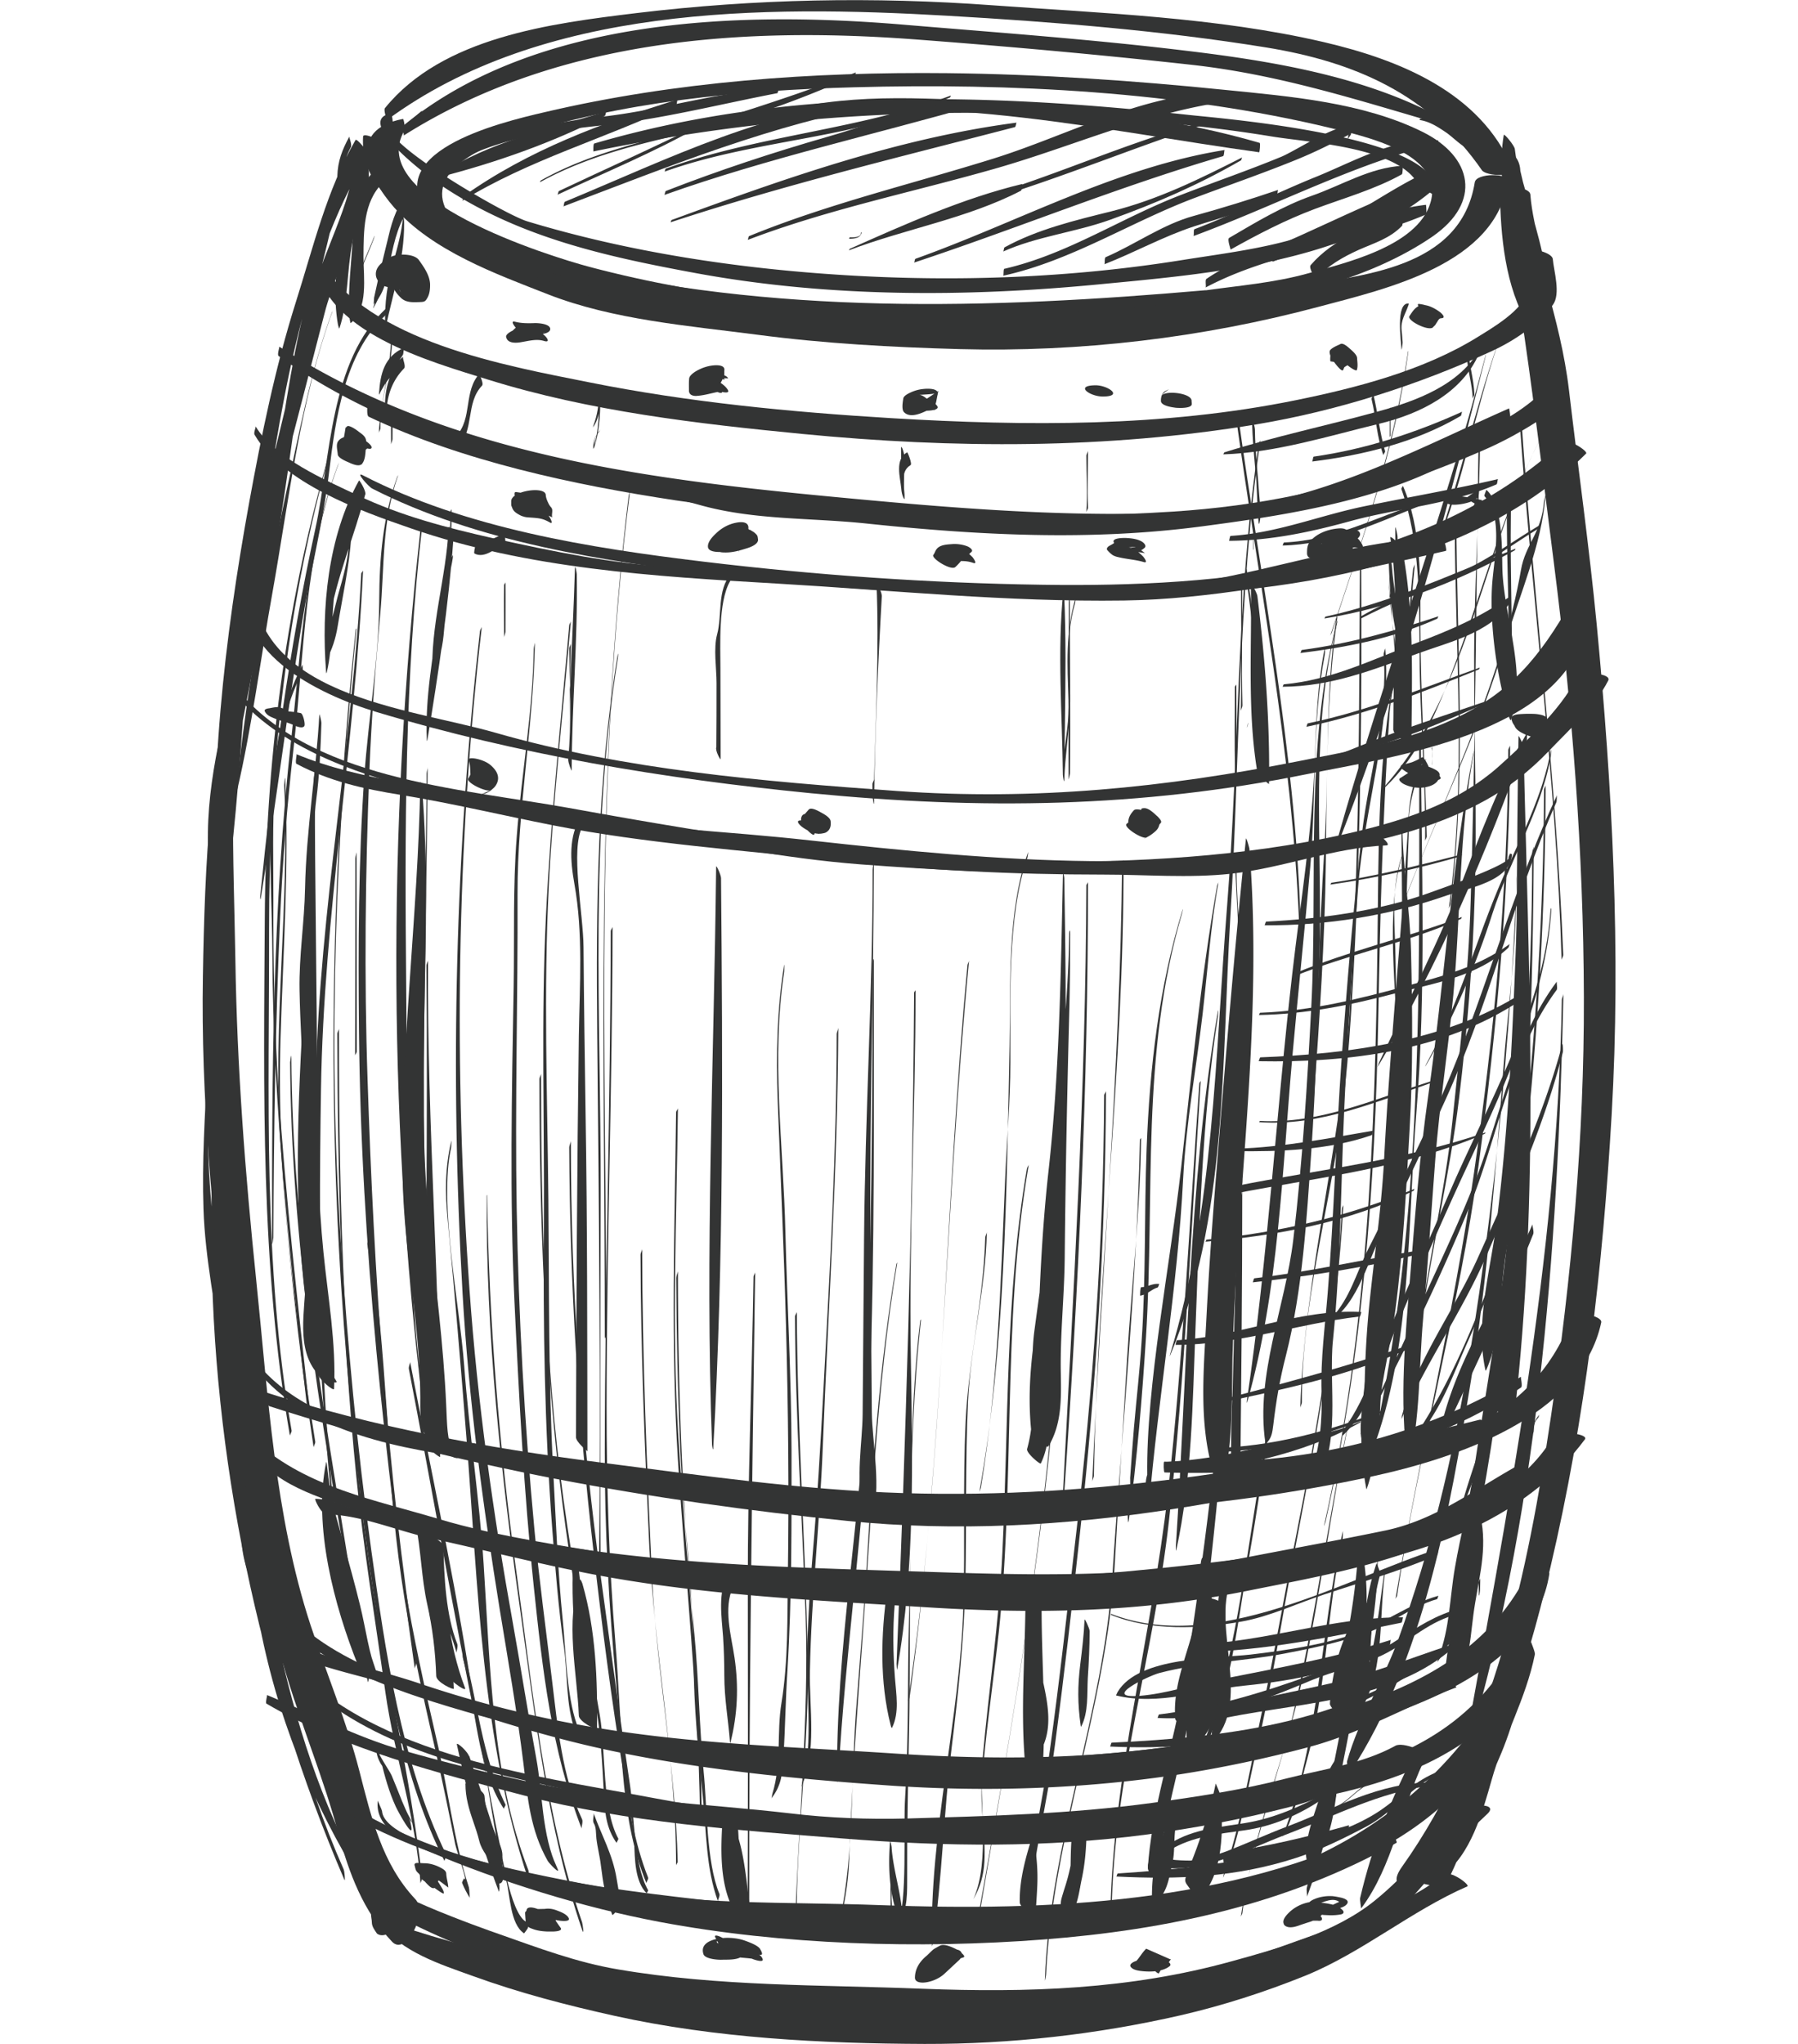
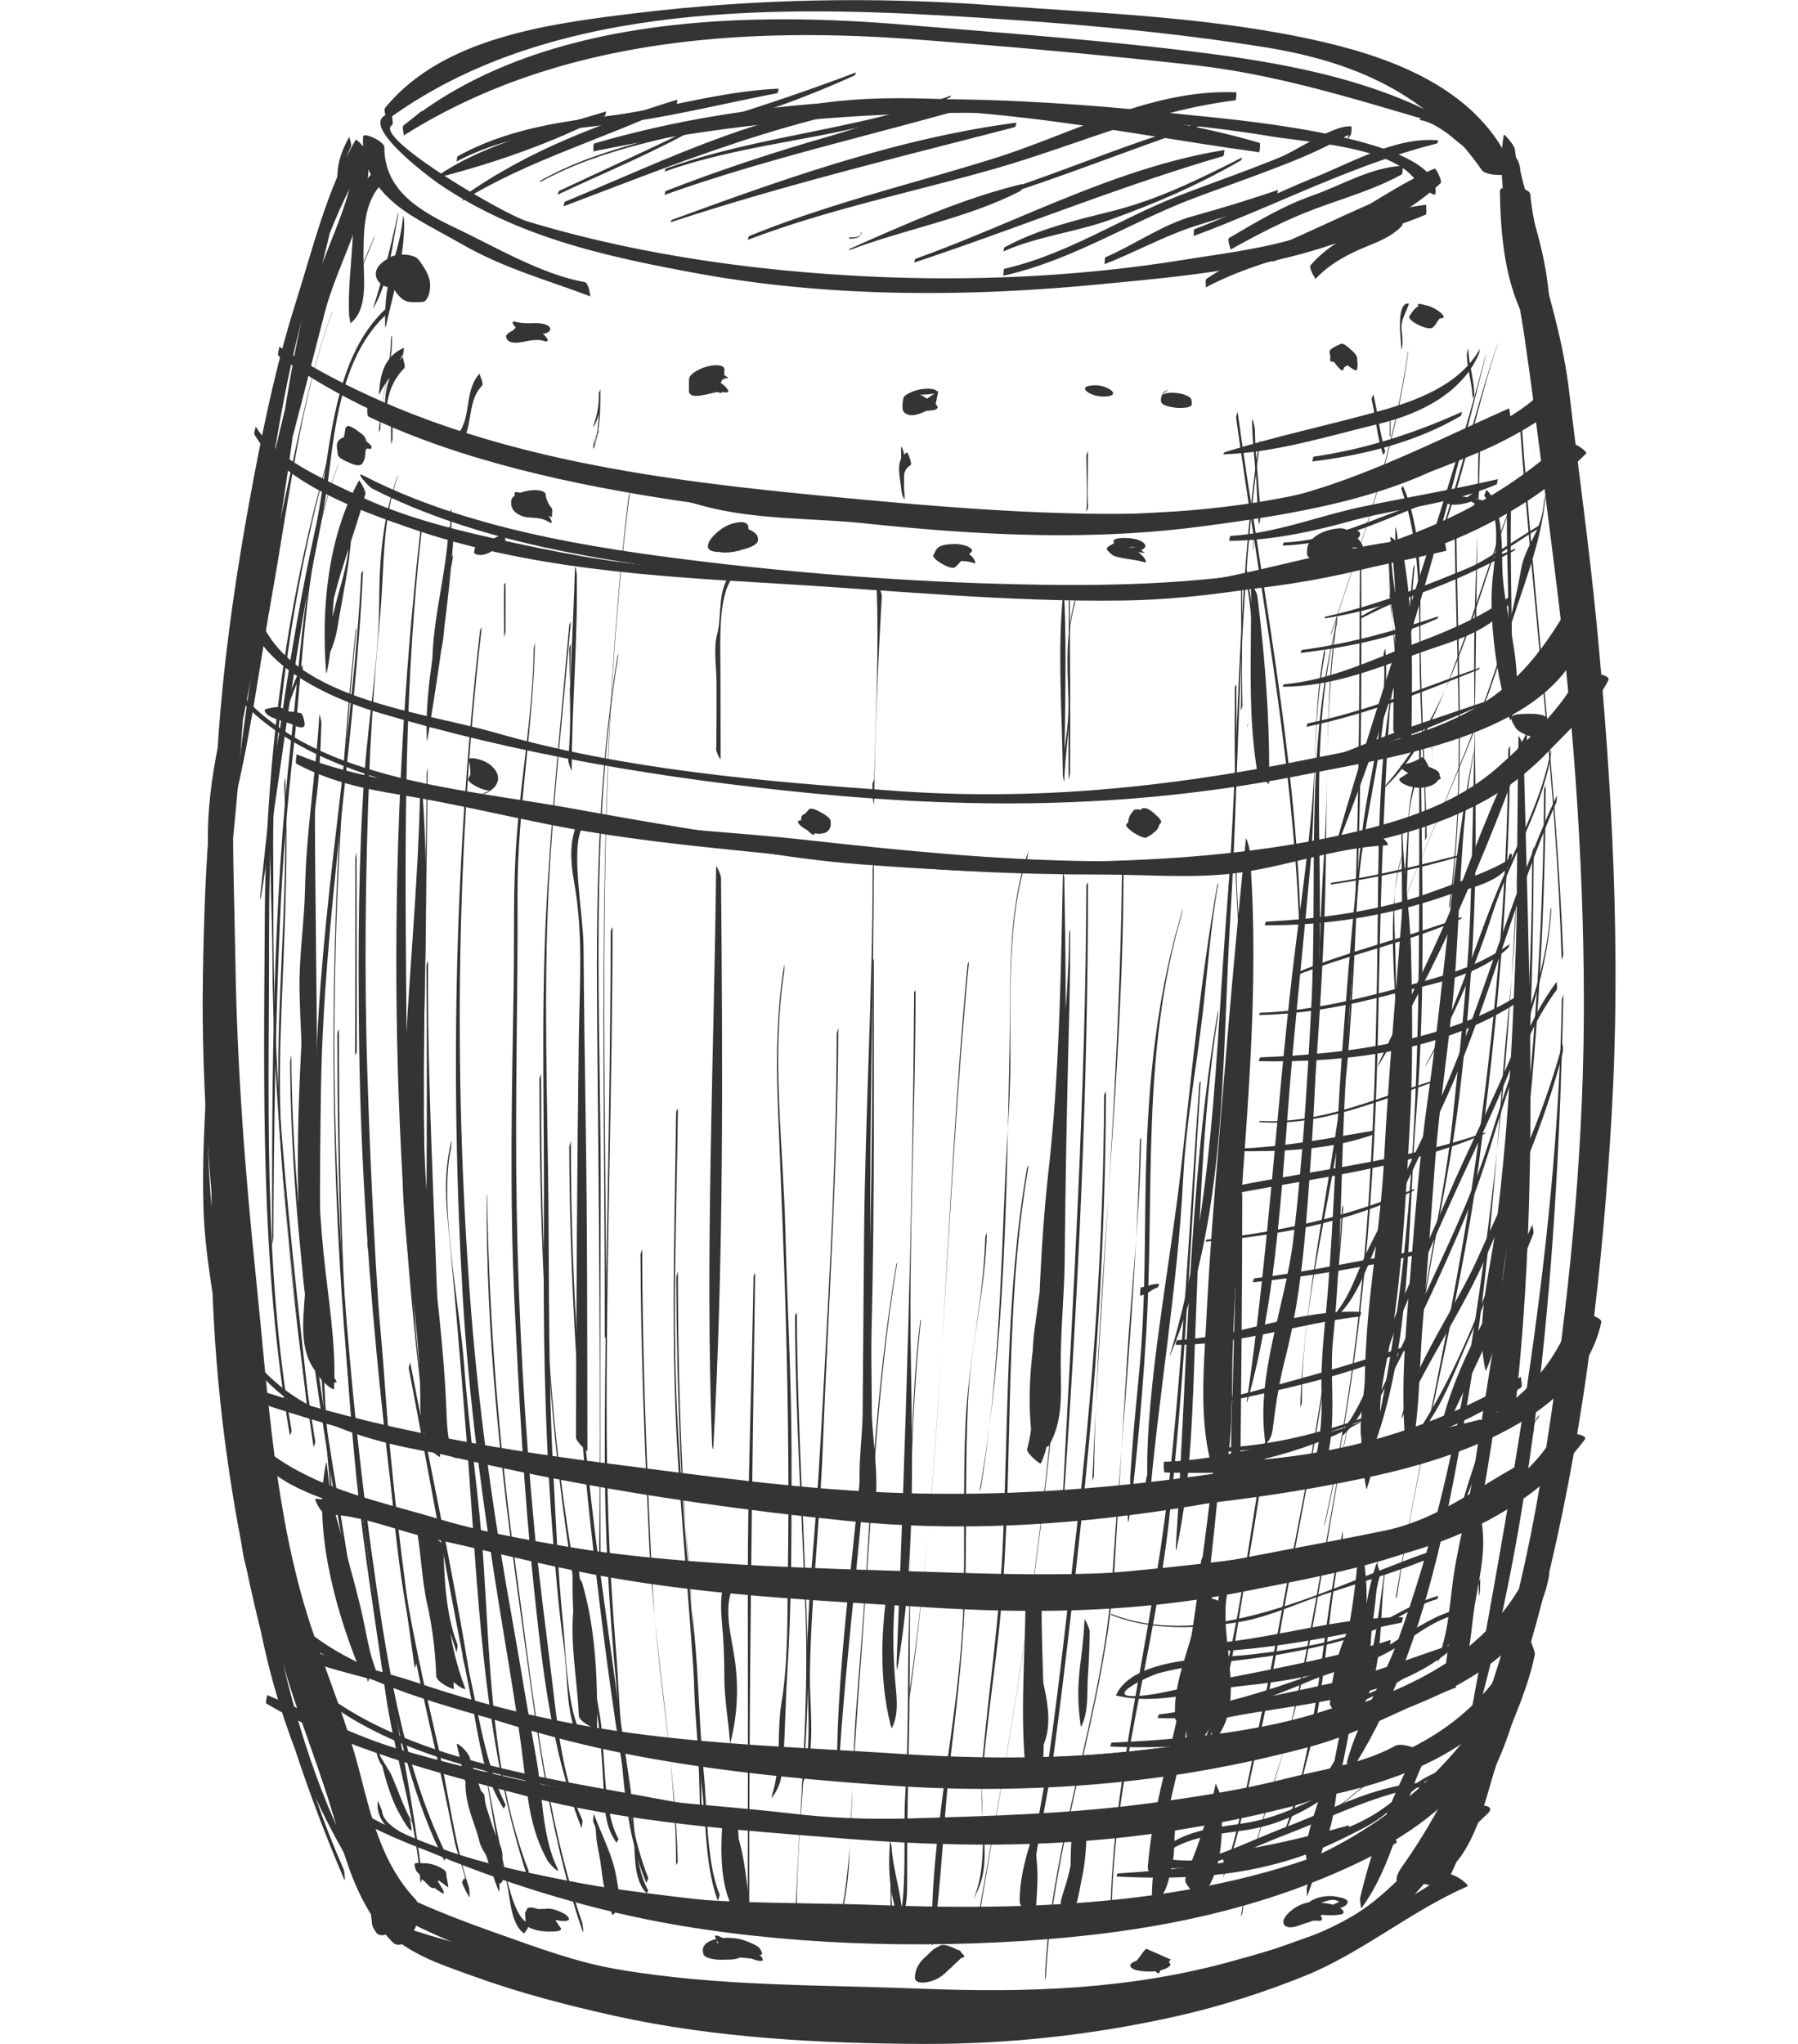
<svg xmlns="http://www.w3.org/2000/svg" viewBox="0 0 88 100">
  <style>.st2{fill:#333434}</style>
  <g id="Layer_3">
-     <path class="st2" d="M59 14.2c-10.56.92-21.22 1.24-31.58-1.3-1.88-.46-4.79-.76-5.64-2.75-.8-1.89 1.99-3 3.28-3.43 5.32-1.76 11.19-2.3 16.75-2.45 7.59-.21 15.89.2 23.34 2 1.61.39 5.58 1.24 4.86 3.65-.64 2.15-4.24 2.96-6.01 3.46-1.66.46-3.33.59-5.03.83-.02 0 .28.77.51.75 3.54-.3 7.67-1.36 10.62-3.38 2.45-1.69 1.98-3.91-.48-5.13-2.91-1.44-6.46-1.73-9.64-2.05-4.52-.46-9.06-.77-13.6-.82-6.59-.07-13.3.4-19.73 1.91-2.15.5-8.43 1.99-5.44 5.3 2.19 2.43 7.34 2.9 10.29 3.5 6.12 1.25 12.26 1.37 18.48 1.14 3.17-.12 6.33-.16 9.49-.48 0 0-.25-.76-.47-.75z" />
+     <path class="st2" d="M59 14.2z" />
    <path class="st2" d="M18.93 5.88C26.55.26 37.33.25 46.36.77c5.18.3 10.47.72 15.6 1.55 4.38.71 8.01 2.31 10.57 6.01.21.3 1.67.34 1.5-.07-1.56-3.75-5.56-5.34-9.24-6.2C59.55.84 53.94.65 48.6.26c-5.85-.43-11.63-.32-17.45.38-4.19.51-9.49 1.17-12.31 4.65-.08.1.1.58.09.59z" />
-     <path class="st2" d="M19.72 5.82c-2.79.53-1.72 2.86-.43 4.33 1.88 2.13 4.95 3.24 7.53 4.25 3.19 1.25 6.9 1.54 10.27 1.98 3.27.43 6.58.61 9.88.7 5.89.16 11.88-.55 17.57-2.07 3.29-.88 8.72-2.07 9.26-6.17.05-.36-1.54-.39-1.62.08-.68 4.25-5.54 4.56-8.96 5.11-5.39.87-10.67 1.47-16.14 1.33-6.05-.15-12.36-.75-18.22-2.3-1.99-.53-11.05-3.35-9.06-6.68.04-.06-.03-.57-.08-.56zm54.39 2.09c0 .26-.02.52 0 .77 0-.05.08-.11.08-.17.01-.3 0-.59 0-.89 0 .07-.08.2-.08.29z" />
-     <path class="st2" d="M15.45 12.56c.09 3.66 5.79 5.18 8.46 6.02 4.95 1.54 10.21 2.15 15.35 2.65 7.41.72 14.89.75 22.25-.47 3.94-.66 7.87-1.91 11.5-3.58 1.09-.5 2.27-1.29 2.99-2.26.4-.54.05-1.65 0-2.24-.03-.37-1.34-.63-1.35-.37-.03.64.05 1.26.06 1.9.01.89-1.85 1.94-2.39 2.28-2.63 1.63-5.9 2.48-8.9 3.09-6.49 1.32-13.19 1.27-19.77.88-4.96-.3-9.96-.78-14.84-1.76-4.05-.81-10.74-1.98-13.13-5.91-.01-.03-.23-.32-.23-.23z" />
    <path class="st2" d="M74.13 9.82c.52 1.33.64 2.59.62 3.98.19.23.37.46.56.69.02-2.48-.87-4.77-1.17-7.2-.02-.17-.52-.77-.54-.69-.45 2.68.62 5.41.64 8.1h1.58c-.06-1.78-.78-3.41-.92-5.18-.03-.41-1.5-.51-1.49-.18.03 2.2.25 4.7 1.41 6.6.02.04.46.6.49.51.9-2.28-.27-4.59-.41-6.94l-1.49-.18c.04 1.83.68 3.54.83 5.35.03.43 1.61.39 1.58 0-.11-2.01-.75-3.84-1.28-5.77-.04-.18-.09-.37-.13-.55-.02-.48-.26-.84-.71-1.06.1.66.23 1.31.36 1.97.3 1.5.58 2.99.69 4.51.02.25.56.68.56.69-.1-1.73-.49-3.28-1.13-4.89-.19-.44-.14.01-.05.24zm-55.81 1.74c-.37.98-.9 1.87-.94 2.95 0-.05.08-.11.08-.17.03-.97.5-1.74.82-2.62.02-.03.08-.27.04-.16z" />
    <path class="st2" d="M18.45 8.25c-.98.83-1.12 2.04-1.18 3.26-.06 1.3-.25 2.65-.18 3.95 0 .02.06.36.07.35.88-.7.63-2.25.63-3.24.01-1.25-.01-2.68.93-3.61.12-.12-.25-.72-.27-.71z" />
-     <path class="st2" d="M18.05 9.63c0-.41.01-.83 0-1.24 0-.04-.05-.33-.05-.32-1.15 2.25-1.89 5.3-1.46 7.81 0 .02.06.23.07.19.44-1.3.36-2.85.64-4.22.14-.73.35-1.44.54-2.15.28-1.05.19-.71.2.07-.02-.03.06-.08.06-.14zm1.91-.24c-.49.64-.75 1.34-.93 2.11-.25 1.01-.5 2.03-.72 3.06-.01.05-.01.31-.03.33.58-.57.68-1.42.83-2.19.2-.97.42-1.87 1.02-2.67.11-.14-.21-.59-.17-.64z" />
    <path class="st2" d="M19.43 10.64c-.31 1.49-.7 2.96-1.16 4.41 0 0-.01.04 0 .03.79-1.34.92-3.11 1.23-4.61.03-.19-.06.13-.07.17zm.29-.01c-.06.75-.27 1.48-.47 2.2-.3 1.07-.43 1.97-.4 3.09 0 .01.01.17.03.08.36-1.67.91-3.33.9-5.06.01-.05-.04-.53-.06-.31z" />
    <path class="st2" d="M19.24 13.8c-.08.27.18.57.36.75.25.26.58.24.91.23.26-.01.3-.01.42-.23.1-.19.12-.4.12-.61 0-.45-.3-.87-.55-1.22-.24-.33-1.1-.32-1.41-.13-.33.19-.75.46-.69.9.03.19.15.33.29.44.13.1.36.13.52.16.37.07.76.2 1.1.36.26.12.18-.08.06-.22-.13-.15-.41-.48-.63-.47.11.01.22.02.33.02-.2-.02-.41-.05-.61-.09.27.12.55.24.82.35-.05-.11-.08-.23-.14-.34-.04-.09-.12-.14-.15-.24-.08-.27.21-.44.41-.53a60.1 60.1 0 0 1-1.34-.07c.4.27.92.68.78 1.23.04-.01.07-.01.11-.02l-.38-.03c-.32-.03-.09-.13.08.33-.01-.07-.38-.68-.41-.57zm6.75 2.64c.17-.02.34-.06.51-.11-.27-.16-.54-.33-.81-.49-.16.04-.3.09-.44.19-.04.03-.08.07-.12.11-.01.01-.14.12-.04.06l.36-.15-.11.03c-.11.03-.65.23-.56.44.01.02.01.03.02.05.11.24.5.21.71.17.36-.06.76-.17 1.11-.06.3.09.19-.12.04-.26-.11-.1-.23-.19-.36-.27-.08-.05-.28-.18-.39-.14.47.03.57.02.28-.04-.24-.03-.47.02-.7.06-.03.24-.05.47-.08.71.35-.06.68-.13 1-.31.06-.03.12-.08.17-.12.13-.11.05.03-.23.06.14-.01.58-.06.58-.27 0-.27-.63-.3-.79-.29-.32.01-.63.01-.94-.07-.24-.06-.01.23.04.29.17.14.51.45.75.41zm9.03 2.06c-.17-.02-.35-.04-.52-.02.26.24.53.48.79.72.14-.19.05-.19-.04-.5-.04-.14-.31-.24-.42-.28-.21-.08-.56-.2-.78-.12h-.01c.41.15.81.31 1.22.46.05-.11.1-.17.14-.29.03-.1.03-.23.05-.33.07-.36-.57-.27-.75-.23-.23.05-.45.14-.65.26-.1.06-.31.21-.32.35-.02.2-.01.39-.01.59 0 .21.19.27.37.26.5-.03.95-.22 1.45-.25-.17-.02-.34-.03-.51-.05-.2-.05.78.32.59 0-.11-.18-.32-.33-.5-.43a.973.973 0 0 0-.23-.11l-.09-.03c-.37-.02-.09-.01.84.01-.11-.19-.37-.17-.56-.18.12.09.25.18.37.26v-.52l-1.35.84c.37.02.74.05 1.12.07-.26-.12-.52-.23-.77-.35.24.19.44.48.75.58.04.01.09.02.13 0 .09-.08-.19-.69-.31-.71zm9.94.82c-.12.01-.23.02-.35.04.37.18.75.36 1.12.54.1-.16.11-.4.16-.59.09-.33-.51-.3-.69-.28-.22.02-.44.08-.65.18-.09.04-.33.16-.34.29-.02.13-.1.54.04.67.39.39 1.19-.13 1.54-.3-.22.07-.43.14-.65.21-.18.02.96.07.72-.23-.14-.19-.39-.31-.6-.39-.09-.04-.18-.06-.27-.08-.59-.11 1.29-.02.88-.28.07.04.05.04.02 0 .05.07.02.12.02.04-.45.3-.89.6-1.34.91.38-.05.77-.04 1.15.01.16.02-.18-.37-.19-.38-.11-.13-.37-.38-.57-.36zm9.01.08c1.04 0 .26-.55-.35-.55-1.05.01-.27.55.35.55zm4.36.36c0-.05-.01-.11-.01-.16-.02-.4-1.47-.53-1.49-.18.01-.19.67-.52.21-.29-.07.03-.14.12-.17.19a.71.71 0 0 0-.05.29c-.01.25.58.32.73.34.11.01.79.05.78-.19zM20.02 6.3l.57-.6c.06-.06.02-.25.08-.3a31 31 0 0 0-.59.51c-.04.03-.04.15-.04.19-.02.03-.01.19-.02.2zm2.31 1.61c2.27-1.2 4.76-1.52 7.28-1.79 2.8-.3 5.66-1.03 8.43-1.56.04-.01.06-.22.08-.22-2.89.12-5.63 1.01-8.48 1.35-2.51.29-5 .72-7.23 1.95-.06.03-.03.24-.08.27zm4.09 1.01c2.28-1.26 4.74-1.85 7.26-2.42 2.78-.63 5.55-1.64 8.15-2.81.04-.02.04-.14.07-.15-2.68 1.02-5.39 1.91-8.14 2.73-2.52.75-4.96 1.25-7.29 2.56-.03.02-.03.08-.05.09zm6.1-.52c4.54-1.63 9.57-1.59 13.97-3.63.03-.01.03-.09.06-.1-4.54 1.69-9.41 1.94-13.96 3.58-.04.01-.04.14-.07.15zm.29 2.48c5.55-1.83 11.21-3.19 16.86-4.66.05-.01.06-.22.09-.22-5.81.76-11.4 2.75-16.88 4.76-.04.01-.04.11-.07.12zm3.78.86c3.93-1.5 8.05-2.33 12.08-3.48 4-1.14 7.61-2.84 11.79-3.35.05-.01.06-.39.05-.39-4.11-.19-8.03 2.03-11.86 3.23-4 1.25-8.09 2.21-11.98 3.8-.05.02-.05.18-.08.19zm11.63-1.91c3.84-1.16 7.54-2.72 11.35-3.94.03-.01.04-.11.07-.12-3.88.95-7.52 2.65-11.34 3.82-.05.02-.04.23-.08.24zm-3.49 3.02c5.07-1.68 9.99-3.71 15.13-5.21.06-.02.05-.29.08-.3-5.29.84-10.12 3.53-15.13 5.32-.05.02-.04.18-.08.19zm4.37.64c3.37-.74 6.26-2.65 9.46-3.84 1.6-.6 3.22-1.16 4.8-1.8.9-.36 1.77-.79 2.62-1.24.04-.02.21-.75.01.01-.01.05-.02.18-.03.2.05-.07.09-.14.14-.21.04-.03.07-.41.04-.42-.76-.13-2.67 1.16-3.43 1.48-1.6.66-3.23 1.22-4.84 1.84-2.97 1.13-5.58 2.92-8.71 3.64-.06 0-.03.33-.06.34zm9.31-1.94c4.01-1.48 7.76-3.48 11.92-4.53.03-.01.06-.15.07-.15-2-.2-4.14 1.03-5.96 1.77-2.01.81-3.94 1.8-5.97 2.57-.07.01-.02.32-.06.34zm.59 2.52c3.33-1.77 7.32-2.1 10.78-3.57.06-.03.02-.48.01-.48-2.07.25-4.03 1.07-6.03 1.65-1.62.47-3.32 1.02-4.72 1.98-.07.07.01.4-.04.42z" />
    <path class="st2" d="M29.04 7.41a90.62 90.62 0 0 1 25.14-1.64c2.69.2 5.41.47 8.08.91 1.84.3 6.03.51 7.09 2.24.06.1.87.75.9.57.47-2.8-10.21-3.67-12-3.86-9.81-1.06-19.6-1.4-29.16 1.39-.07.02-.04.39-.05.39z" />
    <path class="st2" d="M38.33 5.71c7.74-1.16 15.68.69 23.3 1.74.02 0 .07-.44.02-.46-3.95-1.15-8.15-1.66-12.24-1.94-3.52-.24-7.56-.53-11 .35-.06.01-.05.31-.08.31zM18.05 20.39c4.58 2.17 10.01 3.33 15.02 4.09 5.55.83 11.15 1.03 16.75 1.17 5.56.13 11.3.12 16.7-1.42 2.06-.59 4.11-1.34 6.08-2.2.97-.42 1.9-.93 2.79-1.51.99-.66.97-.97 1.19-2.04.03-.15-.19-.6-.19-.61-.97 2.32-4.85 3.72-6.97 4.56-3.89 1.54-7.84 2.33-12.01 2.6-6.64.43-13.45.09-20.08-.51-6.58-.59-13.28-2.07-19.36-4.71.03.01-.05.52.08.58z" />
    <path class="st2" d="M18.21 23.9c5.18 2.64 11.32 3.55 17.04 4.25 5.67.69 11.43.99 17.14 1.06 8.33.09 19-.79 25.24-7.02.11-.11-.9-.78-1.16-.54-6.75 6.19-16.68 7.09-25.45 6.96-5.53-.08-11.09-.47-16.58-1.13-5.57-.67-11.64-1.63-16.67-4.22-.43-.23.27.55.44.64zM17.1 6.68c-.35.64-.57 1.2-.59 1.94-.03 1.69-.82 3.62-1.28 5.24-.84 2.96-1.26 6.06-1.74 9.09-.48 2.97-1 5.91-1.71 8.84-.74 3.08-1.68 6.3-1.6 9.5.43.86.57.77.4-.26-.01-1.1.11-2.19.23-3.28.18-1.64.48-3.27.78-4.89.54-2.91 1.26-5.79 2-8.66.77-2.96 1.54-5.93 2.3-8.89.65-2.53 2.33-5.06 2.14-7.74-.01-.14-.57-.82-.63-.72-1.41 2.45-2.07 5.25-2.92 7.93-1.01 3.19-1.68 6.5-2.28 9.78-1.21 6.66-2.04 13.72-1.53 20.48.01.09.12.41.11.43 1.12-6.15 1.01-12.51 1.94-18.7.94-6.24 1.94-13.72 5.3-19.17l-.63-.72c.15 2.66-1.55 5.18-2.15 7.74-.76 3.22-1.54 6.43-2.31 9.64-1.42 5.93-2.15 11.76-2.68 17.81-.02.22.4.67.4.68.71-5.89 2.19-11.59 3.1-17.45.48-3.05.86-6.12 1.33-9.17.25-1.62.71-3.22 1.08-4.81.29-1.25.44-3.06 1.01-4.12.07-.13-.09-.48-.07-.52z" />
    <path class="st2" d="M16.82 91.46c-4.06-9.21-4.52-18.8-5.61-28.63-.43-3.91-.91-7.57-.7-11.57.12-2.27.43-4.54.52-6.82.08-2.05-.56-4.57.14-6.49-.13.35-.16.99-.16 1.36-.02 1.96-.43 3.94-.55 5.9-.15 2.34-.19 4.69-.31 7.03-.12 2.32-.27 4.6-.19 6.92.08 2.42.6 4.84.91 7.24.55 4.26.98 8.53 1.77 12.75.89 4.78 2.56 8.94 5.11 13.05.25.4.06-.2-.01-.34-4.07-7.26-4.99-16-6.2-24.08-.65-4.32-1.39-8.49-1.37-12.88.01-2.85.27-5.67.31-8.52.03-1.99.24-3.96.47-5.94.07-.59.22-2.21.35-2.56.04-.11 0-.33.03-.4-1 2.41-.22 5.33-.42 7.84-.39 5.1-.57 10.1-.56 15.21.02 10.69 2.29 21.63 6.51 31.45.04.08.01-.4-.04-.52zM73.9 8.25c-.41 2.84.31 5.47.72 8.28.53 3.65.96 7.33 1.43 11 .9 7.06 1.45 14.15 1.47 21.27.02 6.86-.61 13.71-1.61 20.49-1.12 7.54-2.78 15.7-7.29 22.04-.86 1.2.58 1.07 1.17.25 3.14-4.36 4.87-9.69 6.09-14.89 1.71-7.26 2.57-14.72 3-22.16.46-7.99.03-16-.73-23.96-.37-3.84-.91-7.66-1.36-11.49-.42-3.54-1.73-6.71-2.39-10.18-.03-.14-.49-.72-.5-.65z" />
    <path class="st2" d="M17.65 90.81c-1.52.88 1.3 2.68 2.09 3.09 2.19 1.14 4.71 2.05 7.03 2.88 5.2 1.86 10.31 2.07 15.74 2.31 5.83.26 11.36.19 17.05-1.26 2.45-.63 5.19-1.5 7.28-2.96 2.4-1.68 3.81-4.16 5.94-6.11.68-.62-1.09-.5-1.46-.05-1.21 1.48-2.56 3.09-4.05 4.29-1.92 1.55-4.67 2.32-7 2.96-4.98 1.38-9.99 1.54-15.12 1.34-5.01-.2-9.96-.1-14.92-.95-2.01-.34-3.89-1.05-5.79-1.72-.61-.21-6.84-2.4-6.07-3.08.11-.11-.54-.84-.72-.74z" />
    <path class="st2" d="M11.78 31.28c-1.51 5.24-1.76 11.06-1.85 16.48-.1 5.92.47 11.78 1.15 17.65.64 5.59 1.3 11.19 2.95 16.58.79 2.6 1.83 5.08 2.53 7.71.52 1.95 1.22 3.81 2.63 5.3.69.73 1.76-1.43 1.14-2.08-1.64-1.74-2.16-4.02-2.74-6.27-.62-2.41-1.61-4.78-2.39-7.14-1.76-5.36-2.08-11.29-2.66-16.88-.54-5.21-.94-10.41-1.02-15.65-.08-4.92-.38-10.19.49-15.05.03-.19-.23-.62-.23-.65z" />
    <path class="st2" d="M18.36 94.24c-.01.02-.01.04-.02.07.08-.22.16-.43.25-.65-.07.11-.15.22-.22.33l1.17-.81-.21.03c.12-.01.25-.01.37-.02-.31-.04-.61-.09-.92-.13-.08-.01-.56-.06-.56.11.34-.39.41-.5.22-.34-.09.07-.15.17-.2.27-.07.13-.07.38-.08.53-.01.14.04.29.04.43 0 .2.15.39.25.54.09.07.19.09.3.08.23-.03.44-.16.62-.31.3-.25.63-.65.65-1.06v-.23c-.03-.51-.57-.37-.85-.16-.23.16-.43.39-.57.64l-.12.24c-.1.15-.12.29-.12.44zm3.1-85.56c2.77-.71 5.6-1.7 8.14-3.01.05-.03.05-.21.08-.22-2.74.84-5.74 1.48-8.15 3.08-.03.02-.04.14-.07.15zm1.16 1.15c3.29-2.03 7.01-3.05 10.47-4.7.06-.03.04-.25.08-.26C29.49 6 25.87 7.34 22.7 9.59c-.05.04-.03.21-.08.24zm4.66-.3c2.34-1.1 4.74-2.08 6.99-3.36.03-.02.03-.1.07-.12-2.3 1.15-4.65 2.19-6.97 3.29-.06.02-.05.17-.09.19zm.29.57c5.18-1.96 10.24-4.03 15.71-5 .04-.01.06-.2.08-.21-5.57.32-10.64 2.88-15.71 4.98-.06.03-.04.21-.08.23zm4.94-.56c5.05-1.8 10.28-2.95 15.42-4.43.04-.01.06-.21.08-.21-2.53.02-5.09 1.1-7.5 1.79-2.68.77-5.32 1.64-7.91 2.65-.06.01-.05.18-.09.2zm9.04 2.14c.26 0 .6-.02.62-.34 0 .02-.04.04-.04.06 0 .06-.01.09-.04.14.01-.02.03-.04.04-.06-.13.15-.36.13-.54.13-.01 0-.03.07-.04.07zm-.01.57c2.75-1.05 5.81-1.56 8.43-2.92.06-.03.04-.33.07-.33-2.88.69-5.74 1.97-8.44 3.17-.03 0-.03.07-.06.08zm9.3-1.56c1.25-.59 2.55-1.09 3.78-1.73.04-.02.04-.15.08-.17-1.26.53-2.54 1.02-3.78 1.6-.07.03-.03.28-.08.3zm-1.75 1.62c1.67-.75 3.53-.94 5.25-1.56 2.25-.81 4.31-1.7 6.39-2.9.04-.02.04-.13.07-.15-2.09 1.06-4.13 2.07-6.41 2.64-1.77.44-3.62.88-5.22 1.76-.05.03-.03.19-.08.21zm4.96.62c1.49-.58 2.88-1.36 4.41-1.86 1.42-.46 2.71-.76 4.02-1.5.06-.03.04-.26.08-.28-1.35.46-2.74.89-4.12 1.27-1.52.41-2.88 1.4-4.32 2.02-.08.03-.03.34-.07.35zm6.18-.72c1.34-.75 2.69-1.45 4.13-1.99 1.39-.52 2.95-.96 4.25-1.69.05-.03.05-.42.04-.42-1.61.09-2.96.95-4.45 1.47-1.42.5-2.74 1.3-4.04 2.06-.11.06.08.57.07.57zm2.07.59c1.98-.79 4.07-1.5 5.71-2.91.06-.05.03-.34.07-.35-2 .82-3.93 1.8-5.92 2.63-.1.03.1.64.14.63zm2.08.85c.61-.65 1.33-1.07 2.13-1.43.77-.34 1.51-.55 2.11-1.17.05-.05.03-.46.02-.46-1.61.38-3.39 1.1-4.49 2.38-.12.14.24.67.23.68zm-45.24 2.92c-.04 1.55-.51 3.06-.6 4.61 0-.05.08-.16.08-.23-.01-1.43.53-2.82.57-4.25.01-.16-.04-.48-.05-.13zm-2.13 72.19c4.67 2.64 10.02 3.58 15.26 4.37 4.91.74 9.82 1.28 14.8 1.34 5.31.06 10.7-.51 15.79-2.08 3.72-1.15 8.16-3.3 9.98-6.95.1-.21-.74-.85-.86-.7-5.61 7.32-14.34 8.81-23.09 9.08-3.95.12-7.91-.12-11.83-.57-6.8-.77-14.61-1.41-20.37-5.2.03.02.11.6.32.71z" />
    <path class="st2" d="M11.83 75.49c.39 4.94 6.96 7.09 10.92 8.24 7.27 2.11 14.82 2.78 22.35 2.9 6.54.11 13-.29 19.38-1.76 4.03-.93 10.61-3 11.35-7.87.03-.2-.71-.78-.75-.69-1.75 4.03-5.07 5.93-9.14 7.26-4.54 1.48-9.53 2.13-14.28 2.41-6.7.39-13.55.2-20.17-.89-3.32-.55-6.67-1.17-9.88-2.18-3.29-1.04-8.28-2.87-8.88-6.82-.04-.27-.91-.73-.9-.6z" />
    <path class="st2" d="M13.71 81.24c3.17 3.45 7.26 4.79 11.73 5.81 5.76 1.32 11.51 2.5 17.43 2.61 6.17.12 12.32-.35 18.42-1.19 4.89-.67 10.01-1.71 13.14-5.88.12-.16-.96-.81-1.16-.54-2.52 3.42-6.44 4.62-10.44 5.37-4.88.92-9.81 1.45-14.78 1.62-5.44.18-10.71-.05-16.06-1.07-6.16-1.17-14.31-2.12-18.43-7.35.06.05.02.47.15.62zm5.5-59.77c0-.53.01-1.06 0-1.59 0 .05-.07.1-.07.15-.01.58 0 1.16 0 1.74-.01-.06.07-.2.07-.3zm-6.89 6.59c-1.41 3.73 3.34 5.94 6.09 6.77 6.97 2.09 14.06 3.27 21.29 3.98 8.31.81 16.08.72 24.29-.94 4.28-.87 12.55-1.95 13.69-7.32.06-.26-.94-.82-1.07-.6-1.56 2.63-3.09 4.24-5.93 5.44-2.24.95-4.7 1.37-7.07 1.84-6.6 1.31-12.98 1.95-19.71 1.47-6.54-.47-13.32-1.03-19.65-2.85-4.37-1.25-11.97-1.78-11.91-7.76-.01 0-.01-.06-.02-.03zm-.24 42.36c.82 2.02 3.2 2.72 5.1 3.38 2.88.99 5.84 1.75 8.84 2.29 7.72 1.39 15.27 2.36 23.14 2.08 5.67-.2 11.57-.57 17.16-1.6 4.24-.79 8.61-2.59 11.25-6.15.2-.27-1.31-.48-1.59-.05-2.46 3.96-7.9 4.79-12.16 5.46-4.61.72-9.34 1.16-13.99 1.47-6.4.42-12.73.04-19.03-1.11-3.14-.57-6.28-.96-9.35-1.88-3.1-.93-6.37-1.52-8.88-3.74-.05-.05-.61-.44-.49-.15z" />
    <path class="st2" d="M11.15 33.51c2.21 2.98 6.06 4.26 9.49 5.18 3.35.9 6.83 1.25 10.24 1.87 3.72.68 7.46 1.44 11.24 1.73 7.39.56 14.83.72 22.16-.55 2.92-.51 5.82-1.14 8.43-2.59 1.13-.62 2.18-1.45 3.07-2.38.98-1.03 2.29-2.21 2.93-3.47.2-.38-1.36-.48-1.57-.08-.78 1.53-2.56 3.18-3.81 4.3-1.85 1.64-4.19 2.48-6.56 3.07-5 1.24-10.21 1.56-15.33 1.58-8.02.03-15.75-1.22-23.59-2.64-5.32-.96-12.79-1.38-16.37-5.97-.21-.27-.74-.6-.33-.05zm.48 32.09c2.01 3.91 6.46 5 10.49 5.62 7.1 1.08 14.19 2.25 21.37 2.69 7.82.48 15.97-.01 23.64-1.67 4.03-.87 10.24-2.87 11.24-7.54.07-.33-1.31-.6-1.44-.25-1.98 5.4-7.46 6.73-12.63 7.59-6.18 1.03-12.48 1.41-18.74 1.33-6.63-.09-12.94-1.19-19.46-2.17-5.02-.75-11.84-.79-14.5-5.99-.22-.42-.04.27.03.39zm5.47-39.2c-.06.99-.29 1.78-.57 2.77-.09.31-.66 2.8-.42 1.27.33-2.14 1.23-4.18 1.77-6.27.04-.15-.29-.7-.31-.66-1.53 2.76-1.85 6.26-1.61 9.36 0 .02.01.11.03.04.32-1.33.21-2.78.41-4.14.23-1.62.73-3.15 1.49-4.6-.1-.22-.21-.44-.31-.66-.71 2.97-1.78 5.72-1.63 8.82 0 .01 0 .01.01 0 .3-.57.47-1.08.57-1.71.23-1.41.57-2.93.66-4.36-.02.05-.09.1-.09.14z" />
    <path class="st2" d="M15.63 34.96c-.16 2.85-.64 5.64-.7 8.5-.03 1.66-.3 3.3-.27 4.98.03 1.66.15 3.32.19 4.98.07 3.05.15 6.13.11 9.18-.02 1.5-.5 3.39.59 4.62.12.13 1.08.62.9.33-.95-1.47-.6-3.48-.66-5.15-.11-3.04-.38-6.08-.5-9.12-.12-3.07-.42-6.08-.03-9.15.21-1.64 0-3.35.22-5.02.16-1.21.21-2.49.25-3.71.01-.1-.1-.52-.1-.44zm.33 37.8c.71 2.85.61 5.92 1.56 8.71.1.31 1 .64.98.56-1.16-3.43-2.1-6.82-2.51-10.43 0-.03-.02-.11-.03-.04-.64 3.13.4 7.01 1.56 9.91.33.19.65.38.98.56-.46-1.13-.59-2.34-.88-3.5-.5-2.04-1.11-4.03-1.64-6.08-.09-.35-.04.21-.02.31zm2.65 12.67c-.03-.06-.08-.1-.14-.1l-.01.01c-.16.5.2 1.07.53 1.42-.11-.2-.23-.4-.34-.59.19.77.39 1.5.72 2.22.15.32.92 1.71.75.92-.02-.11-.05-.26-.12-.36.36.52.04-.04.02-.08-.13-.24-.23-.49-.34-.74-.17-.42-.33-.84-.51-1.26-.12-.27-.66-1.02-.66-1.22-.01.06-.01.13-.02.19.02-.03.05-.03.08-.01 0 .01.09-.36.04-.4zM22.05 25c-.01 1.71-.28 3.37-.32 5.07-.01.46-.69 2.96-.4 1.15.15-.94.41-1.87.61-2.8.68-3.15-.34.51-.48 1.65-.26 2.07-.66 4.03-.57 6.12 0 .08.02.08.03 0 .53-3.21 1.04-6.59 1.27-9.82.01-.16-.23-.69-.23-.6-.11 2.51-.92 4.84-.79 7.37 0-.01 0 .05.01.02.26-.67.46-1.36.53-2.07.2-2.06.4-4.13.39-6.2.01.04-.05.08-.05.11zm-1.17 12.85c0 5.67-.35 11.34-.4 17.01-.02 2.47-.06 4.95-.09 7.42-.04 2.8.41 5.53.48 8.32.01.26.67.73.67.68.03-8.11-.65-16.2-.59-24.3 0 .06-.08.18-.08.27.07 7.79-.06 15.57-.01 23.36.22.23.45.45.67.68-.1-2.79-.64-5.51-.68-8.31-.04-2.79-.08-5.58-.1-8.37-.03-5.69.15-11.38.18-17.07.02-.03-.05.24-.05.31zm.08 37.69c-.03-.54-.08-.75-.54-1.07-.08-.05-.1-.01-.08.06.27 1.31.28 2.65.57 3.96.26 1.15.4 2.33.44 3.51.01.31.87.7.86.62-.08-.57-.26-1.08-.42-1.64 0-.01-.01-.03-.02-.03-.33.39-.36.54-.42 1.05.29.21.58.41.86.62-.03-1.18-.24-2.34-.53-3.48-.14-.57-.28-1.13-.37-1.71-.04-.31-.09-.62-.13-.93 0-.02-.29-1.54-.31-.73.01-.05.09-.15.09-.23zm1.82 11.74c0 .65.17 1.23.38 1.83.11.32.22.64.3.97.13.52.48.77.66 1.31 0-.01.03.09.04.08.28-.24.43-.34.43-.7 0-.32-.19-.66-.31-.96-.27-.64-.52-1.24-.57-1.95-.02-.27-.93-.74-.93-.58zm5.36-59.48c-.06 1.95-.16 3.9-.24 5.85-.04.98-.07 1.97-.09 2.96.03-1.69.11-3.41.13-5.12 0 .05-.08.16-.08.23.02 1.8.12 3.64-.05 5.44-.01.14.17.61.17.53.01-3.18.3-6.37.25-9.55.01-.07-.08-.57-.09-.34zm1.24-6.77c-.25.28-.34.53-.35.93 0-.03.05-.07.06-.1.3-.92.29-1.87.3-2.82 0 .05-.08.14-.08.21.01.55-.08 1.07-.27 1.58 0 .01-.02.08-.02.08.38-.51.35-1.27.37-1.87-.03.07-.06.14-.08.21.01.92.01 1.84-.28 2.72.02-.03.04-.07.06-.1 0-.29 0-.47.23-.74.03-.04.04-.08.06-.1zm-5.9-2.76c-.81.87-.34 2.2-1.15 3.06-.11.11.12.53.08.57.82-.86.37-2.18 1.18-3.03.11-.11-.15-.55-.11-.6zm-4.56 1.88c.02-.81.29-1.55.86-2.13.1-.1-.1-.53-.06-.56-.22.18-.41.39-.59.61-.11.13-.19.28-.27.43-.1.17-.13.38-.22.53.13-.23.22-.47.36-.7.22-.35.51-.62.72-.97.03-.05.04-.34.06-.35-.97.43-1.17 1.28-1.23 2.24 0 0-.01.07.01.05.29-.57.59-1.07 1.22-1.28l-.06-.56c-.61.63-.86 1.44-.88 2.31 0 .08.07.6.08.38zm9.52 19.77c-.62 1.02-.53 2.17-.33 3.31.44 2.45.26 4.95.22 7.44-.09 6.55-.12 13.09-.14 19.64 0 .25.56.69.56.69-.01-5.51 0-11.02-.09-16.53-.04-2.71-.08-5.42-.1-8.12-.01-1.65-.66-4.84-.05-5.9.08-.12-.09-.49-.07-.53zm-.34 36.02c-.27 2.67.26 5.32.23 8 0 .28.88.75.89.61.03-2.36-.06-4.79-.71-7.05 0-.02-.1-.27-.12-.21-.75 2-.14 4.55-.06 6.65.3.2.59.41.89.61-.11-2.73-.64-5.42-.94-8.13-.01-.08-.17-.59-.18-.48zm.96 13.26c.13.21.1.5.13.75.05.44.17.88.22 1.32.11.88.21 1.5.53 2.34 0 0 .03.1.05.08.51-.42.28-1.18.19-1.77-.19-1.19-.73-2.1-1.13-3.22.04.09-.07.37.01.5zm6.71-61.11c-.68.77-.42 2.01-.67 2.94-.19.69-.03 1.67-.03 2.38 0 1.06 0 2.12-.01 3.18 0 .15.22.63.21.55-.05-.58-.07-1.17-.07-1.76 0 .06-.08.12-.08.19.03.33 0 .66-.06.98-.07.17.21.66.21.59 0-1.47-.01-2.93-.01-4.4 0-1.16-.11-3.27.46-4.28.06-.08.03-.34.05-.37zm36.02-10.73c.02.73.27 1.42.29 2.15 0-.06.08-.14.08-.21-.02-.77-.28-1.51-.3-2.28 0 .07-.07.23-.07.34zm1.97 7.04c-.06 3.06.2 6.2-.01 9.23.01-.16.25 1.88.22-.1-.01-.71-.06-1.41-.12-2.12-.18-2.1-.52-4.19-.54-6.3 0 .05-.09.16-.08.23.06 3.02.4 6.01.5 9.02 0 .14.25.68.25.57.09-3.34-.08-6.64-.03-9.99.01-.13-.18-.63-.19-.54zm.56 11.63c-.19 10.86.12 21.88-1.28 32.68-.05.35 1.06.72 1.07.6 1.27-10.87.7-21.81.46-32.71 0-.15-.25-.68-.25-.57zm-1.88 41.7c0-.17.01-.35.01-.52 0 .05-.08.15-.08.21 0 .21.01.41.01.62 0 .07.02-.01.03-.03.01-.08.03-.18.03-.28z" />
    <path class="st2" d="M72.28 73.95c-.67 2.77-1.37 5.74-1.64 8.57v.28c1.29-.86 1.28-2.37 1.47-3.78.2-1.55.66-2.95.41-4.53-.01-.09-.23-.56-.24-.54zm-2.93 11.63c-1.22 2.27-2.2 4.77-2.78 7.28-.02.1.05.5.05.51 1.56-2.09 1.94-4.8 3.03-7.13.07-.16-.29-.68-.3-.66zm-2.22-66.04c.22.9.26 1.87.58 2.74-.02-.05.1-.15.08-.21-.27-.92-.35-1.87-.58-2.8.02.07-.1.19-.08.27zm2.03 8.3c-.12 1.1-.19 2.2-.23 3.3-.02.55-.03 1.12-.04 1.67-.01.57.15 1.21.13 1.72.08-2.35-.73-4.55-.9-6.87-.01-.09-.17-.69-.16-.43.1 3.18.53 6.34.63 9.52 0 .03.06-.25.07-.32.13-2.9-.7-5.8-.7-8.69 0 2.31.78 4.58.87 6.91 0 .13.18.61.18.53-.08-2.54-.03-5.06.24-7.59-.01.07-.08.17-.09.25zm-7.88-7.25c.02.94.11 1.88.2 2.82.04.38.08 2.49.16 2.19.11-.44.02-.94-.01-1.39-.07-1.07-.2-2.13-.21-3.2 0-.1-.14-.67-.14-.42zm-8.11 1.71c0 .92.06 1.85 0 2.76 0-.05.09-.16.08-.23-.04-.92 0-1.85 0-2.78 0 .06-.08.17-.08.25zm-8.77-.17c-.62.34-.34 1.22-.29 1.77.01.15.04.3.1.44.04.1.08.1.06-.01-.06-.62 0-1.27 0-1.89 0-.15-.04-.3-.08-.43-.03-.09-.09-.23-.09-.05.01.16.02 1.55.09 1.15.01-.08.03-.17.02-.25.01.35.03.01.03-.02l.03-.4c.01-.14-.04-.3-.08-.43-.01-.02-.09-.23-.09-.1 0 .3.01.61.01.91 0 .32.05.68 0 .99.05.19.11.38.16.56.03-.52-.26-1.28.29-1.61.11-.04-.14-.64-.16-.63zm16.59 6.1c.42 3.02.72 6.01.92 9.05 0-.05.09-.17.08-.25-.16-1.31-.08-2.62-.26-3.93-.24-1.74-.48-3.48-.71-5.22-.02-.2-.04.28-.03.35zm7.6 13.7c-.47 1.47-.35 2.95-.3 4.47.09 2.91-.03 5.86-.21 8.76-.34 5.62-1.64 11.32-1.24 16.97 0-.04.06-.11.07-.15.51-2.23.32-4.8.52-7.09.19-2.23.4-4.47.61-6.7.21-2.23.31-4.47.33-6.71.03-2.97-.63-6.9.29-9.71-.01.04-.06.11-.07.16zm-7.86 7.22c-.02 7.53-.35 15.03-.48 22.56l.45.69c.05-4.7.1-9.38.1-14.08 0-.03-.07.24-.07.32-.05 4.36-.5 8.7-.48 13.07 0 .24.45.66.45.69-.04-7.81.12-15.63.1-23.44.01.06-.07.13-.07.19zm.08-.5c-.02-2.31-.34-4.61-.29-6.92 0 .05-.09.16-.08.23.08 2.31.27 4.62.29 6.94 0-.05.08-.17.08-.25zm6.92 28.44c-.31 2.07-.46 4.45-1.52 6.3l.18.61c.59-1.45.45-3.05.82-4.56 0-.01-.07.15-.08.2-.26 1.26-.33 2.58-.92 3.74-.07.14.21.58.17.63 1.44-2.04 1.08-4.66 1.4-7.02.03-.26-.03-.02-.05.1z" />
    <path class="st2" d="M67.49 76.05v-.53c0-.16-.06.23-.06.29-.03 2.83-.93 5.32-1.71 7.99-.03.09 0 .36-.02.39.9-1.4 1.19-3.06 1.46-4.67.13-.76.19-1.53.26-2.3.01-.1.01-1.83.01-.82 0 .01.06-.28.06-.35zm-7.36.71c-.7 1.02-.5 2.29-.47 3.46.04 1.68-.3 3.3-.37 4.96l.01.11c2.03-2-.01-5.58.95-7.97.04-.12-.12-.55-.12-.56zm-7.49-47.5c-.49 1.65-.41 3.27-.34 4.98.04.95-.14 1.9-.25 2.85-.02.13-.01.25.04.38l.03-1.99c.03-2.16.06-4.34-.04-6.49 0-.06-.03-.18-.04-.05-.3 2.94-.05 6.01-.02 8.97 0 .05.06.47.07.25.04-1.18.23-2.33.28-3.51.08-1.79-.32-3.13.25-5.15 0-.04.06-.36.02-.24zm-9.74-.71c.13 3.11-.04 6.72-.12 9.58 0 .05-.09.17-.08.25 0 .19 0 .38.01.58 0 .09.07.59.07.26.05-3.35.19-6.72.38-10.06 0-.19-.26-.69-.26-.61zm-.19 14.01c0 6.01-.37 12.01-.42 18.02-.02 2.87-.05 5.74-.07 8.62-.01 1.34-.36 3.22.04 4.52.04.12.46.81.37.47-.03-.1-.05-.2-.08-.3-.01-.05-.21-.53-.23-.48-.03.07-.05.14-.08.21-.07.19.39.72.41.69.53-1.36.03-3.78.02-5.21-.02-2.88-.05-5.76-.07-8.65-.04-6.06.15-12.11.17-18.17-.01-.19-.06.22-.06.28zm-7.66-.16c-.1 9.42-.55 18.85-.2 28.27 0 .04.05.38.06.18.52-9.26.46-18.61.38-27.89 0-.14-.23-.66-.24-.56zM36.61 79c.01 0 .02-.03.03-.03-.01 0-.02.03-.03.03zm-.98-2c-.51.9-.31 2.1-.24 3.08.04.63.06 1.25.06 1.88 0 1.17.19 2.13.28 3.3 0 .03.01.04.02 0 .35-1.38.41-2.74.2-4.16-.16-1.08-.56-2.42-.07-3.46.07-.15-.25-.65-.25-.64zm7.79.81c-.31 2.16-.37 4.47.17 6.59 0 .01.04.18.07.13.37-.75.2-1.64.14-2.45-.09-1.2-.11-2.39-.01-3.59.02-.21-.37-.66-.37-.68zm9.66 1.44c-.03.74-.12 1.46-.21 2.19-.13 1.06-.13 1.91.02 2.97 0 0 .01.1.03.06.36-.71.28-1.58.32-2.36.05-.77.09-1.54.09-2.31 0-.12-.25-.66-.25-.55zm6.42 8.01c-.19.95-.49 1.9-.81 2.82-.17.5-.37.99-.56 1.48-.23.62-.13.44.3 1.14.01.02.18.28.23.23 1.24-1.15 1.24-3.55 1.05-5.14-.01-.1-.21-.53-.21-.53zm-15.92 5.17c0 .35.02.7 0 1.05-.01.1.02.01.03-.03.02-.08.05-.18.04-.27-.03-.34-.01-.69-.01-1.03 0-.07-.01-.07-.03 0-.02.08-.03.18-.03.28z" />
    <path class="st2" d="M43.56 90.1c-.09 1.18-.05 2.43.35 3.54 0 .02.01.03.02.04.07-.04.14-.09.21-.13 0-.01.01-.02.01-.03-.09-1.05-.43-2.05-.51-3.11.01-.04-.07-.41-.08-.31zm8.97-.89c-.13.81-.12 1.63-.14 2.45-.01.23.47.68.47.69.05-.93.28-1.84.32-2.77-.17-.23-.35-.46-.52-.69-.01.8-.11 1.58-.26 2.37-.08.41-.19.81-.32 1.2-.19.64-.21.55-.06 1.29 0 .01.05.22.07.21.64-.38.7-1.32.85-2.01.17-.78.23-1.58.24-2.37 0-.24-.52-.69-.52-.69-.03.93-.26 1.84-.26 2.77.16.23.31.46.47.69-.02-.88-.03-1.75-.14-2.62-.02-.11-.2-.51-.2-.52zm-17.16-.3c-.09 1.45-.18 3.2.53 4.53.08.15.92.71.89.54-.29-1.76-.28-4.04-1.34-5.55-.02-.03-.03.18-.03.19.04 1.2.26 2.37.58 3.52-.02-.07.1-.18.08-.26-.1-.4-.2-.8-.31-1.2-.13-.51-.19-1.03-.17-1.56.39.54.46 1.24.47 1.89.02.79-.08 1.57-.2 2.36.3.18.59.36.89.54-.56-1.36-.54-2.89-.63-4.34-.01-.25-.75-.78-.76-.66zm29.75-71.23c.34.05.68.11 1.03.14-.09-.23-.18-.46-.27-.7a.93.93 0 0 0-.46.12c-.05.02-.09.05-.13.08-.04.03-.11.02-.15.05.2.24.41.48.61.72.08-.33.39-.41.67-.54-.27-.23-.54-.45-.82-.68-.01.2-.05.42.02.61.07.18.26.34.41.45.02.02.35.26.38.17.06-.19.02-.4.01-.59-.01-.15-.22-.33-.32-.42-.09-.08-.35-.33-.49-.26-.16.08-.36.15-.49.28-.09.09-.02.25.01.34.02.09.52.78.6.66.05-.08-.04-.21-.07-.28.01.07.03.15.04.22.13-.12.27-.21.44-.24.05-.01-.13-.71-.27-.7-.25.03-.47.1-.72.14-.04.01-.06.43-.03.43zm5.03-2.06c.12 0 .27-.04.38-.05-.3-.22-.6-.43-.89-.65-.33.03-.49.29-.66.55-.13.21.95.76 1.16.54-.13.13.1-.11.08-.08.04-.04.07-.11.11-.16.05-.08.1-.2.21-.2.27-.01 0-.26-.09-.32-.22-.16-.52-.32-.8-.33h-.01l.37.09c-.21-.07-.36-.12-.57-.14-.16-.01.16.36.17.37.11.13.35.39.54.38zM19.76 6.63c7.41-4.68 16.36-5.34 24.92-4.71 4.54.34 9.11.75 13.63 1.25 4.43.49 8.36 1.8 12.6 3.02.01 0 .08-.17.08-.17C67.16 3.79 62.38 3 58.03 2.48c-4.53-.55-9.11-.88-13.66-1.26C36.33.53 26.29.8 19.75 6.14c-.09.07.04.47.01.49z" />
    <path class="st2" d="M69.47 5.87c.49.07.89.33 1.29.6.4.27.84.78 1.31.89.01 0 .1-.26.08-.28-.65-.63-1.7-1.3-2.64-1.28 0-.01-.02.07-.04.07zm-50.33-.32c-1.93.36 2.09 3.27 2.32 3.43 3.84 2.62 8.13 3.56 12.69 4.4 6.42 1.17 13.08 1.16 19.56.54 5.39-.52 12.6-1.06 16.8-4.96.09-.08-.22-.74-.3-.71-1.52.65-2.86 1.59-4.3 2.4-2.38 1.34-5.41 1.65-8.09 2.08-5.45.87-11 1.07-16.5.73-5.19-.32-10.53-1.12-15.51-2.63-1.17-.35-7.6-4.13-6.62-4.71.08-.05-.02-.58-.05-.57zm55.04 7.07c0-.09 0-.17.01-.26 0-.07-.03.05-.03.06-.02.08-.04.17-.04.26v.25c0 .07.02-.01.03-.03.02-.09.03-.19.03-.28zM20.62 91.63c.62.19.81.25.58.19l-.13-.03c-.17-.04-.29-.16-.47-.16.22.25.43.5.65.75.06-.11.16-.23.2-.35.05-.14.02-.21.14-.33l-.12.06c.05 0 .1-.01.14-.01-.36-.17-.71-.33-1.07-.5-.01.19 0 .37.04.56.04.15.2.24.33.31.18.1.8.6.81.51.01-.09-.06-.21-.11-.29-.04-.07-.08-.13-.12-.2a.555.555 0 0 0-.06-.08c-.21-.23-.04-.14.51.29-.01-.24-.09-.45-.1-.69-.01-.14-.16-.22-.27-.28-.24-.13-.53-.22-.8-.22-.08 0-.17-.01-.25-.01-.08-.01-.26-.02-.23.11.02.06.03.13.05.19.04.14.14.18.22.29.11.16.21.3.35.44.07.07.19.2.3.2.14.01-.11-.33-.13-.35-.07-.11-.29-.41-.46-.4zm5.95 2.67c.11-.13.22-.25.35-.36-.04.02-.08.03-.12.05.04-.01.08-.01.13-.02-.37-.17-.73-.33-1.1-.5.07.22.15.44.22.66.13-.06.25-.12.38-.18h-.31c.35.13.7.27 1.05.4.01-.2.03-.41.04-.61-.19.07-.39.14-.58.2.2.01.4.01.61 0-.06 0 .68.14.6-.08-.07-.19-.37-.31-.53-.37-.37-.15-.58-.13-.97-.03.19-.02.37-.05.56-.07-.21 0-.41.01-.62.01-.1 0-.59.01-.58.2.01.17.02.33.04.5.01.15.2.23.32.27.23.09.48.12.73.13h.27c.05 0 .5-.01.38-.18-.11-.15-.21-.3-.31-.45-.17-.24-.52-.37-.78-.46-.14-.05-.37-.13-.51-.06-.09.05-.08.19-.09.28-.03.18.68.83.82.67zm9.14 1.08c-1.02-.38-.47-.57-.58-.21-.05.17-.4.19-.48.2.42.1.85.2 1.27.31.02-.12.03-.25.08-.36.22-.31-.1-.29-.96.07.12.03-.02-.01.11.05.22.1.43.19.66.25.33.1.66.09 1 .14-.06-.01.57.23.52.03-.04-.18-.3-.32-.44-.4-.09-.05-.18-.1-.28-.14-.04-.01-.08-.03-.12-.04.72.45.95.48.72.09-.09-.19-.58-.36-.74-.42-.25-.09-.51-.13-.77-.14-.46-.02-1.5.11-1.27.8.08.24.73.28.91.27.32-.01.83.03 1.06-.24.21-.25-1.08-.85-1.1-.86-.07-.04-.4-.18-.28.03.14.24.45.48.69.57zm9.99.95c-.01.08-.58-.11-.17.05.04.02.13.02.2.02-.07-.17-.14-.34-.22-.52l-.45.45 1.46-.18c0-.06.01-.13.02-.19.02-.16-.04.06.02-.05.05-.11-.06.06.02-.03-.17.17.45-.08.56-.11.22-.05-.31-.39-.33-.4-.18-.09-.59-.29-.8-.18.73-.39.57-.25.34-.16-.12.05-.23.1-.34.16-.1.05-.2.11-.29.16-.07.04-.26.24-.36.33-.33.27-.57.62-.58 1.06-.01.22.22.26.39.26.36-.01.8-.19 1.06-.44.24-.22.47-.44.71-.66.26-.24.14-.54-.22-.52-.28.02-.53.09-.8.16-.24.07-.66.24-.75.52-.08.3.53.26.53.27zm11.03.2c.15-.29.32-.45.57-.66-.4-.18-.8-.35-1.2-.53-.21.2-.33.45-.53.65.07-.04.14-.08.2-.11-.07.03-.14.05-.22.08-.1.04-.31.15-.2.28.12.15.39.18.56.2.41.04.99.03 1.33-.24.2-.16-.34-.37-.42-.39-.19-.07-.7-.22-.89-.05.15-.13.15-.13 0 0-.13.12-.2.17-.38.27l.69-.18-.35.03c.14.19.29.37.43.56.25-.02.52-.07.72-.23.11-.09.17-.24.27-.35-.46-.08-.92-.17-1.38-.25.07.1.12.24.18.35.04.05.56.7.62.57zm8.01-3.23c-.1-.07-.2-.13-.3-.19-.14-.09-.37-.05-.51-.01a1.9 1.9 0 0 0-.85.48c-.12.12-.35.36-.24.56.11.19.44.14.6.09.32-.1.62-.23.93-.34-.14.03-.27.06-.41.08h.53c.24.04.28-.11.11-.25-.12-.1-.26-.17-.4-.23-.03-.01-.56-.17-.55-.13l.8-.24c-.22-.12-.53-.02-.74.07-.29.12-.58.3-.77.56-.1.13-.21.38-.01.49.22.12.53.01.74-.07.13-.04.27-.09.4-.13.2-.06.41-.16.57-.3.09-.1.27-.32.1-.44z" />
    <path class="st2" d="M65.53 92.82c-.1-.02-.2-.04-.3-.05-.28-.02-.58.02-.84.12-.13.05-.39.16-.37.34.01.09.01.2.09.27.12.1.26.14.41.16.35.05.78.07 1.12 0 .13-.03.16-.12.06-.22-.18-.18-.48-.27-.73-.31-.1-.02-.21-.03-.31-.03.53-.23.87-.19 1.03.13-.02-.08 0-.17 0-.25-.34.16-.67.31-1.01.47.16-.01.33-.03.49-.04.23-.01.63-.06.77-.28.12-.21-.3-.29-.41-.31zm-49.3-77.5c-1.05 2.91-1.62 6.03-2.28 9.04-1.01 4.64-1.87 9.38-2.36 14.1 0 .04-.01.31.01.24.74-3.19 1.15-6.46 1.73-9.68.81-4.54 1.37-9.51 2.97-13.86-.01.05-.06.12-.07.16zm2.68-.24c-2.79 2.56-2.72 7.36-3.48 10.81-1.29 5.9-2.09 11.9-2.69 17.91-.01.08-.01.33.03.11.73-4.51 1.28-9.05 2.03-13.56.4-2.43 1.02-4.83 1.31-7.27.31-2.58.74-5.75 2.74-7.64.07-.09.01-.31.06-.36z" />
    <path class="st2" d="M15.99 22.61C13.94 29.87 13 37.37 12.96 44.9c-.05 8.47-.22 16.97 1.23 25.35-.01-.05.1-.19.08-.27-1.41-8.08-1.09-16.36-1.1-24.53-.01-7.64.79-15.25 2.79-22.63.01-.04.06-.34.03-.21z" />
    <path class="st2" d="M13.91 38.41c.27 5.81-.57 11.63-.19 17.43.33 5.02.88 10.01 1.63 14.98-.01-.05.09-.2.08-.28-1.03-6.49-1.9-13.17-1.7-19.74.13-4.23.42-8.45.23-12.69-.01-.19-.05.24-.05.3z" />
    <path class="st2" d="M14.82 32.5c-2.14 4.01-1.51 9.84-1.49 14.2.03 7.49.87 14.98 1.73 22.41-.01-.06.09-.15.08-.22-.57-5.19-1.17-10.36-1.51-15.57-.2-3.11-.26-6.22-.25-9.34.01-3.44-.27-7.91 1.41-11.07.06-.1 0-.35.03-.41z" />
    <path class="st2" d="M14.2 51.97c.05 8.56 1.41 17.03 2.9 25.44-.01-.05.09-.12.08-.17-1.37-8.48-2.87-16.93-2.92-25.55 0-.17-.06.23-.06.28zm3.21-21.17c-1.13 10.68-1.4 21.43-.71 32.16.32 4.97.82 9.95 1.57 14.87.66 4.38 1.47 9.23 3.49 13.23-.03-.06.12-.23.08-.32-2.23-4.6-2.97-9.89-3.67-14.91-.69-4.99-1.16-10.05-1.49-15.08-.66-10-.22-20.05.77-30.01-.01.02-.04.04-.04.06z" />
    <path class="st2" d="M19.44 23.33c-.7 1.97-.87 3.95-.88 6.04-.01 2.85-.53 5.76-.73 8.61-.29 4.15-.3 8.32-.26 12.48.1 10.52 1.26 20.78 2.73 31.18-.01-.06.09-.22.08-.32-1.45-9.38-2.08-19.02-2.39-28.5-.17-5.05-.11-10.09.09-15.13.1-2.55.3-5.09.53-7.64.22-2.44.06-4.47.88-6.81-.01.03-.04.06-.05.09z" />
    <path class="st2" d="M20.58 25.89c-1.64 14.65-1.61 29.81.31 44.42.01.04.06-.29.05-.38-1.14-7.15-.99-14.55-1.06-21.77-.07-7.52-.08-14.99.79-22.48-.01.04-.08.14-.09.21zm2.08 55.25c.66 2.37.64 5.24 2 7.36-.02-.03.1-.16.08-.21-1.18-2.42-1.35-5.05-2.07-7.6-.01-.04-.04.36-.01.45zm2.08-50.25c0-.8.01-1.61 0-2.41 0 .05-.07.1-.07.15-.01.86 0 1.72 0 2.58-.01-.07.07-.22.07-.32zm-1.25-.01c-1.21 10.74-1.47 21.61-.85 32.41.3 5.2.99 10.32 1.82 15.46.41 2.51.85 5.02 1.16 7.54.21 1.7.33 3.24 1.19 4.76.06.11.65.73.47.36-.18-.43-.37-.86-.55-1.29-.03-.08-.04.01-.04.05-.01.32 0 .32.04.68.18.19.37.38.55.57-.78-1.66-.71-3.66-1.04-5.43-.4-2.17-.74-4.36-1.13-6.53-.98-5.44-1.74-10.84-2.13-16.35-.77-10.82-.64-21.65.6-32.43-.01.03-.08.13-.09.2z" />
    <path class="st2" d="M26.12 31.76c-.04 3.08-.6 6.11-.83 9.18-.19 2.44-.11 4.92-.15 7.36-.09 5.13-.2 10.27.04 15.4.22 4.64.46 9.27.94 13.88.43 4.09.86 8.04 2.35 11.89-.03-.07.08-.33.02-.46-.99-2.1-1.2-4.59-1.48-6.87-.29-2.43-.62-4.84-.85-7.27-.49-5.22-.78-10.48-.87-15.71-.09-5.16.06-10.3.04-15.44-.01-4.12.78-8.17.85-12.28.01-.03-.06.24-.06.32zm43.95 4.84c.05.25.01.54.01.79 0 .01.01.03.01.04 0-.29-.01-.58.01-.87-.01.02-.04.03-.03.04zm-1.48-12.67c.94 2.67.87 5.49.89 8.29.02 2.98.3 5.95.27 8.92 0-.05.09-.16.08-.23-.08-3.42-.3-6.85-.31-10.27 0-2.27.06-4.76-.86-6.88.02.03-.09.12-.07.17zm2.61 1.69c.02 6.28.58 12.59-.29 18.83.01-.05.07-.14.08-.21.8-6.26.31-12.56.29-18.85.01.05-.08.16-.08.23z" />
    <path class="st2" d="M72.37 21.15c-.11 7.63-.16 15.3-.39 22.93-.11 3.62-.52 7.22-.9 10.82-.37 3.48-1.2 6.88-1.62 10.35-.02.14.06-.17.06-.21.5-3.79 1.43-7.49 1.89-11.29.4-3.31.67-6.64.77-9.97.11-3.66-.02-7.34-.03-11.01-.02-3.94.26-7.85.3-11.78-.01.05-.08.1-.08.16zm-2.91 15.24c-.01 11.59.27 23.29-2.33 34.67-.01.04.01-.01.02-.02 1.97-5.22 1.73-11.09 2.17-16.57.49-6.06.25-12.17.22-18.24 0 .05-.08.1-.08.16z" />
    <path class="st2" d="M68.65 40.29v-.12c0-.17-.06.24-.06.3.04 4.46.1 8.87-.18 13.34-.19 2.97-.47 5.93-.85 8.88-.46 3.54-1.37 6.59-.69 10.14 0 0 .01.06.02.02.46-1.28.45-2.6.6-3.94.18-1.6.59-3.19.8-4.79.39-2.94.53-5.9.7-8.85.17-2.91.14-5.82.07-8.73-.05-2.11-.44-4.28-.42-6.38 0-.17-.06.24-.06.3v.14c.01.16.08-.24.07-.31zm-1.27 36.17c-.43 1.24-.59 2.51-.74 3.8-.15 1.27-.51 2.49-.67 3.75-.01.07.07.5.06.51.82-.82.91-1.97.99-3.08.11-1.48.12-2.93.52-4.37.05-.17-.18-.57-.16-.61zm6.44-39.76c-.03 6.95-.69 13.83-1.68 20.7-1.01 6.99-2.68 13.86-3.84 20.83.01-.04.07-.11.08-.16 1.04-7.06 3.02-13.93 3.98-21.01.92-6.82 1.53-13.7 1.55-20.58-.01.04-.09.15-.09.22z" />
    <path class="st2" d="M74.47 37.64v-.56c0 .04-.07.08-.07.12-.15 9.88-.94 19.95-2.57 29.7-.75 4.51-1.82 8.97-3.38 13.27-.74 2.04-1.93 3.91-2.52 6-.03.12.13.58.13.58 3.63-5.55 4.9-12.84 5.94-19.25.81-5.01 1.19-10.06 1.57-15.11.21-2.78.6-5.59.63-8.37.02-1.29.11-2.59.18-3.88.03-.52.05-1.03.07-1.55-.02.39-.04-1.86-.04-.83 0-.05.06-.08.06-.12zm-.07-16.7c.61 8.68 1.77 17.32 2.03 26.03 0-.06.09-.18.08-.27-.35-8.71-1.44-17.37-2.04-26.06.02.06-.07.21-.07.3zm.95 48.27c-.26.27-.36.59-.36.97 0-.04.07-.08.07-.12 0-.27.02-.49.22-.69.04-.05.04-.12.07-.16z" />
    <path class="st2" d="M74.99 41.73c.01 7.03-.58 14.04-1.46 21.01-.39 3.1-.94 6.17-1.4 9.25-.24 1.58-.65 3.13-.92 4.7-.26 1.49-.25 2.98-.81 4.42-.02.05-.04.19-.06.22 1.51-2.05 1.7-5.36 2.17-7.82.68-3.61 1.12-7.3 1.52-10.96.77-7.01 1-14.08 1.04-21.13-.01.07-.08.21-.08.31zm1.45 7.19c-.22 12.76-2.67 25.07-4.93 37.58-.01.03-.03.19.01.08 3.78-12.13 4.72-25.33 5-37.95 0 .07-.08.2-.08.29zM60.5 20.45c1.14 8.22 2.74 16.37 3.08 24.68 0-.05.08-.1.07-.15-.27-8.36-1.94-16.58-3.08-24.85.01.06-.09.22-.07.32zm4.9 9.82c-.55 3.78-.35 7.61-.59 11.41-.26 4.05-.3 8.12-.58 12.17 0-.06.07-.11.08-.17.27-3.81.53-7.62.58-11.44.06-4 .01-8.12.57-12.08-.01.04-.06.07-.06.11zm1.16-3.05c-.04 7.51-.02 15-.52 22.49-.43 6.44-2.2 12.7-2.4 19.17 0-.06.08-.19.08-.28-.02-4.08.98-8.1 1.66-12.1.51-2.98.7-5.97.87-8.99.37-6.78.41-13.6.37-20.39 0 .03-.06.06-.06.1zM68 29.2c.74-.02.2 4.08.11 4.59-.68 3.91-.64 8.13-.69 12.1-.11 9.63-.49 19.33-2.62 28.77 0 .02.07-.17.08-.22 1.81-8.17 2.43-16.41 2.58-24.77.09-4.95.22-9.86.55-14.8.05-.76.96-5.81.07-5.85-.03-.01-.06.18-.08.18zm-4.64 32.13c-.7 4.05-1.25 8.12-1.9 12.17-.66 4.08-1.16 8.35-2.71 12.2-.04.11 0 .35-.03.41 1.49-3.02 1.79-6.41 2.37-9.68.9-5.07 1.46-10.19 2.33-15.27.03-.2-.05.12-.06.17zm2.32-2.21c-.31 5.46-1.22 10.84-2.28 16.2-.54 2.72-1 5.44-1.58 8.15-.57 2.67-1.03 5.56-1.9 8.15-.02.05-.06.26-.05.24.82-1.99 1.14-4.16 1.63-6.25.78-3.27 1.26-6.6 1.9-9.91 1.07-5.54 2.04-11.12 2.35-16.76 0 .06-.07.12-.07.18zm.3 10.52c-.93 4.55-1.57 9.16-2.57 13.7-.78 3.52-2.16 6.87-2.68 10.44.01-.05.08-.14.08-.21.46-3.86 2.14-7.64 2.94-11.46.88-4.18 1.42-8.43 2.28-12.62.05-.2-.04.1-.05.15zm-.26 5.28c-1.12 4.96-1.1 10.14-2.95 14.94 0 .01.01-.01.01-.01.64-1.07.86-2.57 1.19-3.75.97-3.51.95-7.26 1.74-10.81.02-.09.02-.41.01-.37zm.73 5.68c-.88 3.9-1.5 7.88-2.49 11.76-.03.12.03.38.01.44 1.39-3.74 1.92-7.65 2.75-11.54.05-.21-.28-.63-.27-.66zM24.7 26.1c-.27.11-.53.25-.8.35-.19.08-.55.06-.63.25-.02.04-.09.36-.05.38.5.27 1.06-.27 1.48-.51.08-.04-.02-.46 0-.47zm6.07-1.85c-1.67 13.74-1.16 27.46-1.17 41.26 0-.05.08-.15.08-.21-.03-13.73-.59-27.66 1.16-41.31.01-.03-.06.2-.07.26z" />
    <path class="st2" d="M30.22 32.1c-1 6.1-1.05 12.26-.99 18.43.09 8.78.17 17.56.09 26.33 0-.06.08-.12.08-.19-.05-6.09-.01-12.19 0-18.28.01-8.75-.56-17.48.84-26.19.02-.11.02-.37-.02-.1zm-2.36-1.52c-.41 4.74-.91 9.48-1.14 14.23-.24 5.01-.07 10.04-.1 15.05-.04 4.99.03 9.98.41 14.96.15 1.93.3 3.85.57 5.76.19 1.31.08 2.84.55 4.1-.03-.07.11-.22.08-.32-.5-1.39-.54-3.69-.69-5.12-.24-2.37-.33-4.8-.46-7.19-.24-4.43-.2-8.88-.24-13.31-.05-5.13-.24-10.25.02-15.38.22-4.33.71-8.65 1.08-12.97-.01.07-.07.13-.08.19z" />
    <path class="st2" d="M26.4 52.8c.01 6.92.25 13.84 1.12 20.71.41 3.18.93 6.35 1.56 9.49.32 1.61.39 3.2.48 4.82.05.87.1 1.61.62 2.35-.02-.03.11-.18.08-.22-.8-1.47-.6-4.22-.9-6.01-.6-3.53-1.3-7.03-1.78-10.58-.94-6.9-1.09-13.89-1.1-20.85.01.07-.08.2-.08.29zm3.49-7.24c-.01 8.49-.28 16.98-.29 25.46-.01 3.8.2 7.58.56 11.36.31 3.24.21 6.69 1.48 9.76-.02-.06.11-.2.08-.28-1.36-3.44-1.29-7.79-1.6-11.49-.32-3.85-.43-7.71-.43-11.57 0-7.82.28-15.64.29-23.46 0 .05-.09.15-.09.22zm1.46 15.83c.01 4.77.21 9.53.43 14.29.25 5.21 1.31 10.38 1.31 15.59 0-.06.08-.12.08-.19-.11-4.69-1.04-9.31-1.26-13.99-.25-5.32-.47-10.65-.48-15.98 0 .06-.08.19-.08.28zm1.75 1.13c.01 2.77.07 5.54.19 8.3.15 3.47.65 6.97.66 10.45 0 2.22.23 4.43.45 6.64.17 1.67.15 3.52.74 5.11-.02-.05.11-.26.07-.36-.65-1.57-.6-4.31-.77-5.97-.22-2.26-.24-4.54-.46-6.8-.58-5.88-.8-11.79-.8-17.69-.01.06-.08.22-.08.32zm3.78-.06c-.08 5.08-.29 10.14-.28 15.23.01 5.44.01 10.89-.01 16.33 0-.05.08-.11.08-.17-.02-10.55.14-21.08.29-31.61 0 .06-.08.16-.08.22zm2.03 1.95c.02 4.89.35 9.77.52 14.66.17 5.11-.37 10.15-.52 15.25 0-.05.08-.14.08-.2-.03-4.45.65-8.85.54-13.31-.13-5.55-.51-11.08-.53-16.63 0 .05-.09.16-.09.23zm4.96-2.56c-.84 4.98-1.17 10-1.47 15.03-.14 2.36-.35 4.71-.52 7.06-.24 3.39-.07 7.4-.93 10.64.01-.04.07-.12.08-.18.28-1.12.49-2.23.53-3.39.12-3.51.37-7 .63-10.5.47-6.27.69-12.56 1.73-18.77 0 .05-.05.08-.05.11zm1.17 2.75c-.58 4.78-.41 9.72-.55 14.52-.08 2.94-.01 5.88-.19 8.82-.1 1.53.13 5.16-.37 6.19-.02.05-.05.16-.07.19.52-.73.54-1.41.54-2.28-.01-2.42.04-4.82.09-7.24.13-6.7-.14-13.59.59-20.26 0 .03-.03.04-.04.06zm3.18-4.04c-.08 3.03-.82 5.99-.96 9.01-.14 3-.02 6-.11 9-.17 5.57-1.67 11.07-1.54 16.64 0 .06.05-.17.06-.21.44-3.1.52-6.31.9-9.43.33-2.7.62-5.41.68-8.13.06-2.96-.01-5.92.13-8.87.13-2.79.86-5.49.92-8.29 0 .06-.08.19-.08.28zm2.04-3.38c-1.07 6.21-.89 12.5-1.2 18.77-.16 3.38-.67 6.75-.97 10.11-.19 2.11.38 4.94-.43 6.81 0 0-.03.06-.01.03.33-.58.49-1.14.53-1.81.07-1.33-.23-2.64-.12-3.97.18-2.18.48-4.35.74-6.52.94-7.85.19-15.79 1.55-23.61-.02.05-.08.13-.09.19zM52 58.86c-.05 11.63-2.02 23.18-4.07 34.6.01-.04.07-.1.07-.15 1.97-11.5 4.03-22.96 4.08-34.67.01.05-.08.15-.08.22zm2.04-5.27c-.03 7.21-.55 14.38-1.38 21.53-.41 3.51-.79 7.04-1.28 10.54-.36 2.55-1.01 5.09-1.1 7.66 0 .05.03.44.05.24.25-2.72.94-5.45 1.3-8.17.47-3.53.87-7.07 1.25-10.6.77-7.1 1.23-14.26 1.25-21.41-.01.07-.09.14-.09.21zm1.75 2.18c-.15 7.11-.89 14.27-1.35 21.37-.43 6.66-3.07 13.06-3.3 19.72-.01.15.06-.22.06-.27.32-6.71 2.96-13.17 3.35-19.91.2-3.39.4-6.77.61-10.16.22-3.61.65-7.25.69-10.87.01.04-.06.08-.06.12zM58.7 53c-.48 6.69-.79 13.39-1.54 20.06-.78 6.94-2.71 13.76-2.82 20.76 0 .03.07-.23.07-.3.08-6.38 2.09-12.75 2.8-19.09.8-7.16 1.09-14.38 1.56-21.56 0 .04-.07.09-.07.13zm2.11-.76c0-.35.01-.7 0-1.04 0 .05-.07.1-.07.15-.01.39 0 .78 0 1.17-.01-.06.07-.19.07-.28zm-.07 5.22c-.48 6.02-1.01 12.04-1.79 18.03-.36 2.73-.73 5.48-1.26 8.18-.51 2.54-1.34 5.12-1.51 7.71.16.23.32.46.47.69-.01-.28-.06-.56-.16-.83-.01-.04-.17-.45-.19-.39-.09.16-.13.34-.12.53-.02.24.48.68.47.69.15-2.31.83-4.65 1.32-6.9.65-2.97.99-5.99 1.32-9.01.67-6.09 1.09-12.22 1.51-18.33.01-.07-.05-.58-.06-.37zm-.87-35.23c2.56-.08 5.19-.91 7.68-1.51 1.96-.48 3.99-1.48 4.83-3.4.03-.07.04-.23.06-.27-.98 1.79-3.14 2.57-4.99 3.08-2.5.69-5.04 1.22-7.52 2-.03 0-.04.1-.06.1zm4.35.35c2.51-.31 5.08-.94 7.27-2.23.05-.03.04-.19.08-.21-2.32 1.05-4.74 1.84-7.27 2.2-.04 0-.05.23-.08.24zm-2.3 5.44c3.48-.5 6.92-1.02 10.16-2.45.04-.02.04-.12.07-.14-3.29 1.27-6.73 1.94-10.2 2.54-.01.01-.02.05-.03.05zm.85-1.33c2.39-.05 4.51-1.06 6.69-1.93.04-.02.04-.16.08-.17-2.22.74-4.31 1.85-6.69 1.95-.04 0-.06.15-.08.15z" />
    <path class="st2" d="M60.15 26.46c2.01-.01 3.96-.42 5.89-.95 2.43-.67 4.86-.8 7.2-1.81.05-.02.05-.25.08-.26-2.2.51-4.43.89-6.64 1.35-2.18.46-4.19 1.29-6.45 1.43-.04 0-.06.24-.08.24zm8.21 1.32c.06-.27.15-.54.26-.8-.19-.24-.39-.48-.58-.72.47 3.14.17 6.3.15 9.46.29.21.58.41.88.62-.02-3.37-.63-6.7-.67-10.08 0-.08-.12-.64-.11-.4.01 1.68.05 3.36.02 5.05 0-.06.08-.18.08-.27-.01-.79 0-1.57 0-2.36 0-.44.01-.88.01-1.33.01-1.56-.08 2.94-.09 1.9 0 2.29-.13 4.58-.11 6.87 0 .28.88.75.88.62.02-3.17.15-6.31-.44-9.44-.04-.22-.62-.73-.57-.59.09.51.17 1.01.26 1.52-.02.2.02.06.03-.05zm4.3-3.5c.96 1.08.43 3.11.36 4.48-.1 1.97.26 4.45.84 6.33 0 .01.07.19.09.13.83-2.24-.37-5.08-.42-7.44-.02-.95.02-3.14-.79-3.82.02.02-.12.27-.08.32zm1.75 12.79c-.07 5.17-.21 10.35-.51 15.51-.14 2.4-.35 4.82-.65 7.21-.29 2.32-1.04 4.83-.57 7.14 0 .01.03.17.05.12.79-1.74.66-3.88.98-5.74.46-2.65.45-5.37.68-8.03.48-5.33.13-10.74.07-16.07.01-.17-.04-.49-.05-.14zm-8.12 39.07c.12-.06.25-.11.37-.17-.05-.19-.1-.38-.15-.58-.15 2.72-.6 5.36-1.42 7.96.22.23.45.45.67.68.04-1.97 1.02-3.54 1.42-5.4.01-.06-.02-.44-.01-.44-1.38 1.08-1.98 3.49-2.08 5.16-.01.2.64.77.66.71.98-2.73 1.46-5.46.9-8.33-.01-.03-.08-.4-.13-.39l-.22.06c-.02.01-.02.08-.02.09 0 .18-.01.36-.01.55 0 .01 0 .12.02.1zm-.96 10c-.35.5-.51 1.04-.69 1.63-.29.94-.73 2.02-.72 2.99 0 .03.05.43.08.42 1.24-.69 1.35-3.13 1.53-4.4.02-.12-.2-.63-.2-.64zm-4.11-57.57c.06 2.98-.18 6.15.3 9.09.03.2.58.74.59.69.05-3.02-.2-6.19-.57-9.19-.02-.15-.33-.73-.32-.59zm-.24 12.47c-.55 5.32-.99 10.65-1.42 15.98-.21 2.52-.39 5.05-.52 7.58-.13 2.47-.38 5.12.37 7.51.03.08.4.67.43.58.56-2.21.42-4.59.5-6.85.09-2.79.29-5.57.49-8.35.39-5.34.75-10.62.32-15.97-.02-.1-.16-.59-.17-.48zm-1.93 35.39c-.3-.61-.28.19-.32.55-.1.79-.15 1.57-.22 2.36-.14 1.58-.49 3.17-.98 4.68.42.13.84.27 1.25.4-.14-2.03 1.06-3.79 1.2-5.79-.44-.13-.88-.27-1.32-.4-.01 1.15-.01 2.28-.11 3.43-.11 1.26-.62 2.45-.44 3.71 0 .01.05.3.08.28 2-1.26 1.79-4.91 1.78-7.01 0-.37-1.3-.64-1.32-.4-.12 2.02-1.29 3.79-1.13 5.85.02.26 1.17.67 1.25.4.87-2.74.74-5.4.28-8.19-.02-.12-.12-.45-.1-.14.11 1.32.13.32.1.27zm-1.47 12.3c-.47.14-.63 1.03-.77 1.42-.34.94-.44 1.82-.43 2.81 0 0 0 .12.02.11.71-.2.82-1.25.97-1.85.16-.67.05-1.39.21-2.06 0-.04.02-.44 0-.43zm12.2-51.57c-.67.83-.85 2.26-.86 3.29 0 .01.01.03.01.04.02-1.17.31-2.34.88-3.36-.01.01-.03.02-.03.03zm-.88 3.52c-.34 5.36-.88 10.71-1.16 16.08-.13 2.39-.49 4.77-.73 7.16-.13 1.31-.2 2.62-.22 3.93-.01.59-.66 3.64.47 2.57.29-.28.28-1.53.31-1.92.09-1.31.09-2.62.2-3.92.22-2.66.6-5.3.72-7.97.25-5.29.25-10.57.46-15.86 0-.17-.04-.34-.05-.07zM52.31 29.49c0 2.88-.02 5.76-.01 8.64 0 .03.07-.24.07-.32.03-2.85-.01-5.69-.01-8.54 0-.27-.05.15-.05.22zm-.29 13.41c-.1 4.78-.17 9.62-.7 14.37-.26 2.32-.39 4.63-.48 6.96-.05 1.11-.23 2.21-.27 3.33-.05 1.17.25 2.18-.29 3.29.22.24.45.47.67.71.55-1.94.2-3.85.4-5.82.22-2.21.32-4.44.49-6.65.34-4.43.52-8.91.54-13.36 0-.27-.05-.27-.05 0-.06 4.52-.81 8.99-.88 13.51-.03 2.09-.36 4.21-.34 6.28.01 1.52.22 3.17-.62 4.52.28.22.56.44.84.67-.21-2.27-.24-4.54-.4-6.81 0-.02-.02-.18-.04-.09-.37 2.09-.64 4.15-.41 6.27.02.16.74.84.84.67.65-1.08.62-2.32.6-3.54-.04-1.88.17-3.74.19-5.62.04-4.11.12-8.21.23-12.31.02-.88.03-1.76.04-2.65-.01 1.03-.1 2.24-.14 3.33a92.4 92.4 0 0 1-.71 8.47c-.29 2.22-.6 4.43-.9 6.65-.27 1.97.18 3.86-.36 5.81-.05.2.64.77.67.71.72-1.49.25-3.41.38-5.02.22-2.61.23-5.22.47-7.82.48-5.29.38-10.5.3-15.8-.02-.18-.07-.35-.07-.06zm-.84 35.02c-1.77 1.8.48 4.96-.9 7.06.21.24.41.48.62.72.05-2.32.08-4.63.08-6.95 0-.27-.79-.74-.79-.65 0 2.66-.25 5.4-.03 8.05.02.24.83.79.85.63.21-2.64-.03-5.37-.03-8.03 0-.27-.79-.74-.79-.65 0 2.3.03 4.61.08 6.91 0 .14.56.82.62.72 1.38-2.27-1.23-5.33.27-7.36.08-.09-.03-.4.02-.45zm-.64 11.87c-.33 1.05-.65 2.16-.63 3.27 0 .18.28.41.4.51.03.03.47.33.35.09-.1-.27-.11-.55-.02-.82.03-.1-.11-.55-.09-.57-.46.51-.41.62-.26 1.34 0 .01 0 .02.01.03.48-.13.38-.7.33-1.08 0-.03-.08-.37-.1-.24-.02.28-.44.52-.61.72.25.23.51.46.76.69.03-.51.07-1.01.09-1.52.03-.76-.04-1.37-.14-2.13-.01-.05-.08-.32-.09-.29z" />
    <path class="st2" d="M75.35 25.7c-1.27.75-2.44 1.64-3.8 2.25-1.65.74-3.35 1.28-4.93 2.2-.04.02-.04.12-.07.14 1.42-.73 2.87-1.33 4.36-1.89 1.61-.61 2.91-1.64 4.37-2.53.04-.04.04-.14.07-.17z" />
    <path class="st2" d="M64.82 30.26c3.3-.54 6.38-1.74 9.31-3.33.03-.01.03-.08.05-.09-3.07 1.23-6.06 2.62-9.31 3.33-.02.01-.03.08-.05.09zm-1.18 1.69c2.27-.28 4.6-.73 6.7-1.68.03-.01.04-.11.07-.12-2.21.74-4.37 1.34-6.69 1.65-.04 0-.05.15-.08.15zm-.87 1.65c2.38-.01 4.43-.83 6.63-1.63 1.5-.55 3.5-1 4.44-2.4.05-.07.01-.35.05-.38-1.41 1-2.91 1.64-4.52 2.25-2.18.81-4.18 1.83-6.53 2.04-.03 0-.05.12-.07.12zm-1.75 1.99c.04 0 .07-.22.08-.22-.03 0-.06.22-.08.22zm2.91-.03c2.92-.6 5.7-1.69 8.45-2.81.03-.01.03-.08.05-.09-2.79 1-5.51 2.13-8.42 2.73-.04.01-.05.17-.08.17zm-2.31 2.16c1.72.16 3.28-.65 4.92-1.02 2.03-.46 4.21-1.43 6.12-2.27.03-.01.04-.11.07-.12-2.04.7-4.1 1.35-6.1 2.16-1.49.61-3.35 1.29-4.97 1.19-.01.01-.03.06-.04.06zm3.49 5.56c2.16-.31 4.3-.78 6.4-1.39.02-.01.03-.08.05-.09-2.12.54-4.23 1.07-6.4 1.39-.02.01-.03.09-.05.09zm-3.22 1.99c3.03.02 6.06-.46 8.92-1.46 1.03-.36 3.11-.68 3.19-2v-.02l-.09-.03s-.09.17-.08.19c.18.32-3.59 1.63-3.95 1.76-2.43.87-5.33 1.25-7.9 1.38-.04-.01-.07.18-.09.18zm-2.3 2.69c.01 0 .02-.03.03-.03-.01 0-.02.03-.03.03zm3.76-.2c2.67-1.08 5.52-1.64 8.15-2.8.03-.01.03-.09.06-.1-2.68 1-5.49 1.65-8.14 2.74-.04 0-.03.14-.07.16zm-1.74 1.9c2.29-.04 4.47-.48 6.68-1.06 1.92-.5 4.04-.83 5.53-2.23.04-.04.04-.16.08-.19-1.53 1.11-3.19 1.55-4.99 2.04-2.4.66-4.74 1.24-7.24 1.33-.02.01-.04.11-.06.11zm-.01 2.26c4.37.08 9.09-.49 12.81-2.97.08-.05.01-.32.07-.35-3.71 2.35-8.49 2.97-12.79 3.13-.04 0-.07.19-.09.19zm.02 2.98c2.93.22 5.71-.99 8.43-1.92.03-.01.03-.09.06-.1-2.75.85-5.51 2.13-8.45 1.96-.01.01-.02.06-.04.06zm-1.17 1.42c2.21.03 4.57-.05 6.68-.78.05-.02.05-.22.08-.22-2.24.38-4.42.81-6.7.88-.02 0-.04.12-.06.12zm0 2.07c4.16-.8 8.3-1.24 12.22-2.92.02-.01.03-.06.05-.07-3.96 1.37-8.12 1.81-12.21 2.62-.06.01-.04.36-.06.37zM59 60.75c3.51-.29 7-.94 10.18-2.49.03-.01.03-.09.06-.1-3.26 1.37-6.67 2.15-10.18 2.49-.03 0-.04.09-.06.1zm-3.2 2.64c.33-.04.55-.31.86-.4.03-.01.07-.17.08-.17-.32-.05-.57.15-.89.16-.05.01-.05.41-.05.41zm5.51-.65c2.72-.3 5.49-.71 8.15-1.39.04-.01.05-.18.08-.19-2.72.44-5.4 1.06-8.14 1.38-.05 0-.06.19-.09.2zm-3.78 3.06c3.07 0 5.99-1.04 9.02-1.39.04 0 .07-.22.08-.22-3.07-.17-5.96 1.21-9.02 1.38-.04-.01-.06.23-.08.23zm1.46 2.99c3.56-.76 7.16-1.46 10.47-3.03.04-.02.04-.14.07-.15-3.44 1.23-6.95 2.14-10.48 3.06-.02.01-.03.11-.06.12zm.29 2.26c2.98-.05 5.73-.82 8.45-1.99.03-.01.03-.09.06-.1-2.71 1.06-5.51 1.82-8.42 1.89-.05-.01-.07.2-.09.2z" />
    <path class="st2" d="M66.62 69.52c-1.32.66-2.78.73-4.19 1.09-1.81.46-3.58.85-5.45.91-.04 0-.03.52.02.52 5.98.18 12.43-.66 17.45-4.16.08-.06-.03-.5-.01-.51-.83.39-1.37.87-1.99 1.54-.04.04-.04.16-.08.19.67-.52 1.29-.93 2.08-1.23 0-.17-.01-.34-.01-.51-5.37 3.22-11.23 4.42-17.46 4.15.01.17.02.35.02.52 3.1-.06 6.84-.89 9.56-2.43.03-.01.03-.07.06-.08zM54.36 79c1.94.8 4.35.7 6.38.34 1.38-.24 2.71-.88 4.04-1.32 1.86-.62 3.75-1.16 5.55-1.93.07-.03.04-.3.08-.32-4.74 1.54-10.91 5.18-16.03 3.19 0 .01-.02.04-.02.04zm4.06 1.84c3.39-.05 6.85-.77 10.17-1.45.04-.01.07-.26.08-.26-3.43-.03-6.75 1.22-10.2 1.32-.05 0-.06.39-.05.39z" />
    <path class="st2" d="M70.41 78.07c-1.47.41-2.68 1.37-4.13 1.87-1.61.55-3.38.81-5.07 1.01-1.75.2-5.48.09-6.51 1.83l-.08.17c2.1.51 4.2-.27 6.29-.48 2.46-.25 4.94-.71 7.09-1.96.06-.03.04-.27.08-.28-2.82.9-5.6 1.39-8.48 1.96-1.29.25-2.5.67-3.82.78-1.93.15.43-.98.97-1.12 1.99-.52 4.06-.56 6.07-.94 1.36-.26 2.7-.54 4.02-1 1.24-.43 2.21-1.31 3.49-1.67.04-.02.05-.16.08-.17z" />
    <path class="st2" d="M70.99 78.84c-1.07.36-1.96 1-2.91 1.59-1.14.71-2.51 1.01-3.76 1.47-2.53.92-4.9 1.64-7.59 1.98-.03 0-.06.17-.08.17 2.63.17 5.19-.86 7.58-1.86 1.04-.43 2.15-.67 3.18-1.1 1.24-.52 2.19-1.52 3.48-1.98.08-.01.06-.25.1-.27z" />
    <path class="st2" d="M59.3 84.19c3.78-.88 8.5-.83 11.61-3.39.05-.04.04-.31.08-.32-2 .66-3.9 1.43-5.96 1.9-1.91.44-3.82.76-5.7 1.36-.07.03-.02.45-.03.45z" />
    <path class="st2" d="M70.99 80.28c-4.45 4-10.86 4.71-16.58 4.98-.03 0-.06.19-.08.19 5.86.27 12.04-.97 16.58-5 .05-.04.04-.13.08-.17zM57.25 90.52c1.11-.68 2.39-.79 3.65-.97 1.42-.2 2.72-.77 3.9-1.58.06-.04.04-.22.08-.24-1.25.66-2.52 1.23-3.92 1.46-1.27.21-2.53.29-3.65.98-.08.05-.01.32-.06.35zM67.48 87c-.83.22-1.32 1-2.05 1.38l.01.04c.32-.17.59-.42.87-.66.36-.31.72-.53 1.15-.73 0 0 0-.03.02-.03z" />
    <path class="st2" d="M57.31 90.44c-.53.23-.34.05-.59.56-.01.03-.09.33-.06.34 2.15.37 4.31-.83 6.27-1.58 2.34-.89 4.6-2.09 7.11-2.4.03 0 .05-.15.07-.15-2.61-.02-4.76 1.27-7.13 2.16-.98.37-1.93.81-2.91 1.19-.57.22-1.17.35-1.77.47.01 0-1.66.01-1.05-.25.07-.02.02-.32.06-.34z" />
    <path class="st2" d="M70.41 86.67c-1.14.43-1.9 1.26-2.89 1.93-1.08.72-2.36 1.14-3.57 1.56-2.87.98-6.22 1.3-9.24 1.5-.03 0-.06.15-.07.15 3.05.15 5.86.04 8.79-.91 1.18-.38 2.37-.97 3.47-1.55 1.28-.69 2.14-1.89 3.45-2.53.02-.03.02-.13.06-.15z" />
    <path class="st2" d="M59.9 91.14c2.02-.28 4.24-.49 6.08-1.43.07-.04.02-.4.05-.41-2.05.57-4.02 1.05-6.13 1.34-.06.02-.02.51 0 .5zm13.37-74.23c-1.09 3.19-1.82 6.48-2.9 9.66-.01.02-.07.23-.03.13 1.28-3.18 1.86-6.58 2.95-9.82.06-.14.01-.06-.02.03zm2.35 4.12c-3.06 5.6-3.54 12.55-7.84 17.43-.03.03-.03.09-.06.12 1.75-1.61 2.67-3.91 3.49-6.09 1.44-3.79 2.43-7.81 4.38-11.39.01-.01.08-.15.03-.07zm-.05 3.49c-.12 1.57-.91 2.09-1.13 3.37-.45 2.58-1.28 5.12-2.21 7.56-1.15 3.01-2.48 5.95-3.64 8.96.01-.03.05-.09.07-.13 1.65-4.36 3.72-8.46 5.05-12.94.68-2.3 1.74-4.67 1.93-7.07.01-.15-.06.21-.07.25zm-1.75 13.03c.21-.33.4-.84.56-1.1-.39.66-.66 1.4-.97 2.1-.62 1.4-1.18 2.82-1.72 4.25-1.18 3.14-2.78 6.16-4.2 9.2-.03.06-.05.17-.07.21 3-5.04 5.33-10.46 7.3-15.98.04-.1 0-.36.03-.41-.26.5-.57.97-.85 1.46-.04.08-.05.23-.08.27zm2.08-.84c-.39 2.21-1.43 4.17-2.33 6.2-1.36 3.1-2.06 6.02-3.75 9.12-.02.03-.07.16-.06.15 1.38-2.36 2.46-4.9 3.29-7.5.84-2.61 2.36-4.93 2.85-7.66.01-.06.03-.47 0-.31zm.31 2.18c-1.95 4.19-3.21 8.62-4.89 12.91-.85 2.18-1.91 4.29-2.92 6.4-.46.97-.94 1.94-1.43 2.9-.6 1.2-.87 2.37-1.8 3.39-.03.03-.04.13-.07.15 1.38-.86 1.92-3.14 2.63-4.54 1.06-2.07 2.05-4.17 3.01-6.28 2.15-4.72 3.33-9.82 5.43-14.56.04-.09.01-.3.04-.37zm-.33 5.73c-.33 4.77-3.13 9.5-4.97 13.8-.83 1.94-1.7 3.86-2.55 5.79-.84 1.92-1.36 4.04-2.61 5.75-.05.07-.02.26-.07.31 1.53-1.4 1.95-3.68 2.74-5.54 1.16-2.71 2.33-5.42 3.58-8.08 1.72-3.65 3.64-7.95 3.92-12.03.02-.25-.03-.25-.04 0z" />
    <path class="st2" d="M76.2 48.02c-1.99 2.64-2.69 6.24-3.82 9.29-.71 1.91-1.58 3.76-2.43 5.61-1.1 2.4-2.2 4.89-3.38 7.24-.02.05.02-.03.03-.04 1.93-3.53 3.73-7.23 5.27-10.95 1.44-3.48 2.04-7.67 4.32-10.74.05-.09-.02-.37.01-.41zm.27 3.05c-.96 3.64-2.59 7.02-4.13 10.45-1.18 2.62-2.93 4.89-3.71 7.69-.02.06-.03.2-.04.23 1.21-2.79 2.99-5.28 4.19-8.07 1.4-3.24 2.84-6.46 3.71-9.89.02-.09-.01-.46-.02-.41zm-1.73 6.92c-1.63 4.12-3.01 8.6-5.5 12.3-.04.06-.04.18-.08.22 1.34-1.37 1.92-3.19 2.7-4.92 1.05-2.34 1.93-4.78 2.87-7.18.04-.12-.02-.35.01-.42zm.27 1.9c-1.59 3.63-4.04 6.9-4.67 10.89 0 0-.01.06 0 .04 1.62-3.42 3.29-6.92 4.7-10.44.05-.12-.06-.43-.03-.49zm-1.75 8.59c-.59 1.7-1.21 3.39-1.71 5.12-.02.08-.02.25-.04.3.68-1.6 1.22-3.26 1.8-4.9.04-.16-.08-.46-.05-.52zM17.8 21.68c.02-.04.04-.08.07-.12.14-.17-.79-.86-.89-.69-.02.03-.06.03-.07.07-.01.04-.01.08-.02.12-.02.13-.04.26-.07.39-.05.24-.1.55-.28.74.39.18.78.35 1.18.53.02-.31.04-.77.38-.82-.14 0-.29-.01-.43-.01.1.02.2.04.3.05.05.01.18.05.21-.02.05-.09-.14-.24-.19-.28-.12-.1-.26-.18-.4-.25-.1-.05-.31-.16-.43-.11-.22.09-.5.11-.63.34-.09.17-.01.43 0 .61.01.17.39.33.51.38.15.07.52.25.67.09.16-.17.17-.49.19-.71.01-.12.02-.24.02-.37.01-.27-.22-.39-.42-.54-.16-.02-.31-.03-.47-.05.02.02.03.04.05.07.06.09.63.73.72.58zm8.1 3.36c.14-.23.37-.32.61-.46l-1.4-.27c-.02.11-.03.23-.07.33-.11.32.49.31.66.3.26-.02 1-.12 1.01-.5v-.22c-.56.11-1.12.22-1.69.32 0 .19.04.38.19.51.08.07.19.13.29.18.1.04.2.07.31.08.53.04.71.03 1.1.25.19.11.03-.19 0-.24-.09-.14-.34-.5-.53-.5h.08c-.18-.01-.35-.01-.53 0 .37.16.74.33 1.1.49-.05-.15.06-.35-.05-.48a.802.802 0 0 1-.13-.19c-.07-.14-.13-.28-.14-.43-.03-.44-1.7-.2-1.69.32v.19c.46-.16.93-.32 1.39-.48-.37-.05-.74-.11-1.11-.16-.04-.01-.08-.01-.11.02-.03.12.03.23.08.34.04.09.55.73.63.6zm10.4 1.52c-.16.47-.19.57-.09.31l.09-.31c.04-.18.06-.39.18-.51-.53.1-1.06.19-1.6.29 0 .22.02.44.2.59.12.09.25.1.39.1.37.01.72-.09 1.07-.2.17-.05.59-.2.56-.44-.02.13-.02.13 0 0-.02-.16-.02-.19-.13-.29-.06-.06-.13-.1-.2-.14-.02-.02-.05-.03-.07-.04-.04-.01-.09-.03-.13-.04.09.04.11.04.06.02.07.03.04.06.01-.01-.03-.07-.01.02-.01-.08-.01-.3-.37-.28-.58-.24-.39.07-.73.26-1.01.53-.17.16-.42.42-.39.67.04.29.68.24.86.22.24-.05.73-.13.79-.43zm10.46 1.18c.11-.1.2-.2.29-.31.04-.06.09-.12.13-.17 0 .01.15-.16.09-.13-.11.02-.23.03-.34.05H47c-.31-.13-.62-.26-.94-.38-.04.04-.07.08-.11.11-.04.04-.31.31-.14.15-.4.35.54.43.72.42.39-.03.74-.07 1.1.06.23.08.01-.23-.03-.28-.1-.1-.21-.2-.33-.28-.08-.06-.26-.19-.37-.17l-.62.12.61-.03c-.06-.01-.12-.01-.18-.02.19.11.39.23.58.34-.18.2.23-.2.17-.14.03-.02.05-.05.08-.07.13-.11-.12-.25-.19-.28-.23-.09-.51-.13-.75-.11-.26.02-.61.03-.77.26-.06.08-.08.18-.15.27-.12.16.87.79 1.08.59zm8.64-.86c-.11-.01-.21-.03-.32-.04-.16-.08-.33-.16-.49-.25-.04-.06.04-.11-.04-.04-.03.03-.07.05-.1.07-.05.03-.11.06-.16.09-.07.04-.16.13-.09.21.08.09.16.17.26.24.09.05.18.08.28.1.41.1.84.12 1.24.24.24.07 0-.24-.04-.28-.15-.15-.48-.46-.72-.43 1.2-.15-1.05.2-.35.09l1.17.18c-.14-.1-.27-.2-.42-.3 0 .09-.01.19-.01.28.14-.06.27-.12.39-.22.11-.08.05-.18-.03-.26-.21-.19-.62-.23-.89-.24-.08 0-.7-.01-.56.23.15.27.64.32.88.33zm10.27-.26c-.04.34-.02.45.07.33.02-.03.05-.06.07-.09.04-.07.1-.12.18-.16.12-.09.24-.29.33-.41l-1.52.33c.19.1.35.13.57.14-.15-.13-.29-.26-.44-.39l-.15.15c-.29.26-.06-.06.41-.08.18.09.35.18.53.27 0-.09 0-.17.01-.26.01-.12.06-.12-.04-.04l-.35.23c.01-.01.03-.02.04-.02l-.68.21c.04-.01.08-.01.12-.02l-.54-.15c.1.18.22.36.4.46.08.04.16.07.25.1.12.02.24.03.36 0 .28-.04.56-.09.84-.11-.2-.01-.4-.02-.61-.04-.28-.05 1.34.46.89-.04l-.09-.09c-.24-.16-.12-.2.38-.11.02-.11-.02-.18-.08-.27-.12-.2-.24-.3-.46-.35-.08-.02-.14-.14-.18-.2-.11-.18-.36-.17-.54-.15-.48.05-1.01.25-1.32.63-.14.17-.15.37-.15.58 0 .28.31.29.53.27.74-.08 1.34-.43 1.88-.93.08-.08.22-.18.18-.32-.05-.19-.36-.19-.51-.18-.22.01-.42.06-.63.09-.24.04-.53.09-.73.24-.13.1-.12.23.03.31.26.14.68.15.95.07zm6.78-2.18c1.23.34-1.97-.59-1.76.04.1.3.69.21.91.17.25-.05.76-.17.78-.5-.11.25-.21.51-.32.76.09-.08.15-.17.19-.28.03-.07.05-.16.07-.23.06-.15.07-.32.06-.48-.26.18-.51.37-.77.55.13-.04.27-.07.4-.11-.14.02-.27.05-.41.07.07-.01.15-.01.22-.02.11.08.22.15.33.21a1 1 0 0 0 .34.13c.26.02.06-.29-.04-.31zm-58.81-7.02c3.8 2.71 8.33 4.44 12.89 5.43 2.61.56 5.23 1.17 7.8 1.88 2.62.72 5.37.6 8.04.88 5.5.58 10.98.87 16.48.14 4.97-.66 11.29-1.61 15.04-5.24.07-.07-.03-.53-.03-.53-5.06 2.24-9.54 4.73-15.22 5.05-5.52.32-11.07-.09-16.56-.6-9.84-.91-19.92-2.01-28.41-7.47.02.02-.12.4-.03.46zm42.43 23.42c.13-.11.23-.24.33-.38.1-.13.24-.17.4-.18-.27-.24-.54-.48-.82-.72-.25.21-.5.42-.74.64.39.18.78.35 1.17.53.03-.21.15-.41.3-.56-.41-.16-.83-.32-1.24-.48-.02.16-.05.31-.13.45-.05.08-.15.11-.21.18-.13.17.81.77 1 .65-.08.03-.15.07-.23.1l.15-.06.21-.12c.1-.06.2-.14.29-.22.17-.15.22-.33.2-.55-.01-.18-.26-.29-.41-.35-.16-.07-.33-.12-.5-.15-.07-.01-.27-.05-.34.02-.17.18-.28.36-.28.61 0 .16.4.33.51.38.15.07.51.24.67.09.15-.15.29-.31.42-.47.07-.09-.18-.32-.23-.36-.14-.13-.38-.36-.59-.35-.03 0-.06 0-.09.01-.03 0-.05.02-.05.05-.02.15-.2.37-.3.48-.09.15.44.82.51.76zm-16.21-.03a.37.37 0 0 1 .05-.11c.02-.04.06-.06.09-.09.08-.06.21-.02.28-.08.12-.1.25-.21.37-.32-.36-.2-.71-.4-1.07-.6-.06.29-.09.52-.41.53-.27.01.01.26.09.32.21.15.53.33.8.33l-.06.03c.04-.02.09-.03.13-.03.05 0 .1-.01.15-.02.07-.01.14-.03.2-.08.17-.12.2-.33.17-.53-.03-.17-.32-.33-.45-.4-.11-.06-.49-.29-.62-.15l-.21.24c.05-.06-.07.01-.09.03a.3.3 0 0 0-.06.11c-.01.04-.02.09-.01.13.03.19.2.37.32.51.03.03.3.31.33.18zm-16.5-3.41c-.02.26-.15.36-.33.53.34.19.68.39 1.03.58.02-.28.02-.57.09-.85-.39-.12-.78-.25-1.17-.37.22.25.09.55-.06.8-.13.2.95.72 1.14.56-.52.21-.63.27-.34.18.05-.01.09-.03.14-.06.1-.04.19-.12.27-.19.12-.1.21-.25.24-.41.05-.3-.14-.54-.34-.72-.19-.17-.48-.28-.73-.33-.05-.01-.43-.08-.36.09.09.23.07.51.09.76.01.16.31.34.43.41.11.07.47.3.6.17.19-.19.27-.3.25-.57-.01-.2-.36-.41-.5-.5-.08-.03-.44-.26-.45-.08zm-9.87-2.8c-.1.01-.19.03-.29.05-.07.01-.31.03-.23.17.09.17.25.24.42.31.32.14.67.2.99.35.11.05.41.18.51.05.07-.08-.06-.62-.17-.64-.4-.09-.83-.09-1.23-.13.3.11.61.21.91.32a1.29 1.29 0 0 0-.36-.25c-.03.13-.06.25-.1.38.11.01.22.02.34.04.22.03.29-.07.12-.23-.21-.2-.62-.46-.91-.42zm56.11 2.45c-.15.09-.29.16-.46.23-.16.06-.32.08-.47.15l.19-.03h-.06c-.06 0-.21-.01-.24.08-.03.08.09.17.14.2.24.18.6.32.9.31.2 0 .41-.01.61-.01-.37-.16-.74-.31-1.1-.47-.03.21-.16.45-.39.48.39.15.77.3 1.16.45.09-.08.16-.16.27-.21.1-.05.21-.05.31-.1.2-.1-.28-.37-.33-.4-.17-.09-.61-.3-.8-.17.47-.3.37-.2.13-.08-.1.05-.21.13-.31.19-.21.13-.41.27-.62.4-.14.08.09.24.14.27.25.14.58.21.86.2.39-.02.92-.16.93-.64 0-.14-.18-.23-.28-.28-.26-.13-.54-.19-.82-.19-.18 0-.37-.01-.55-.01.27.2.54.39.81.59.07 0 .14.08.24.05.1-.03.07-.08.05-.18v.08c.03-.05.06-.1.08-.15.05-.14-.29-.81-.39-.76zm5.71-1.02c.03-.11.07-.21.1-.32.04-.17.04-.27.18-.4-.44.03-.87.05-1.31.08-.18-.08.18.08.1.05.25.09.52.07.78.08-.24-.05-.48-.09-.73-.14-.13-.12-.17-.15-.13-.08.12.2.47.26.67.29.12.02.74.11.77-.13-.23.28-.29.36-.16.25.07-.09.15-.18.16-.3.01-.08-.01-.14-.01-.21.01-.21-.47-.26-.59-.27-.2-.01-.4-.01-.6 0-.16.01-.65.01-.56.28.02.05.03.1.05.14.03.07.08.12.11.19.08.19.33.31.5.39.08.03.63.27.67.1z" />
    <path class="st2" d="M68.02 19.99v1.39c0-.02.04-.04.04-.06v-1.39c0 .02-.04.04-.04.06zm-55.56 1.28c1.38 2.37 5.16 3.72 7.62 4.57C25.82 27.83 32 28.2 38 28.55c5.69.33 11.29.91 17.01.83 2.1-.03 4.18-.26 6.26-.57 3.14-.48 6.42-1.14 9.5-1.86.06-.01-.1-.67-.21-.67-4.75.17-9.37 2.09-14.14 2.48-5.39.44-10.99.03-16.36-.56-2.37-.26-4.76-.3-7.14-.45-3.01-.18-5.86-.77-8.8-1.42-2.26-.51-4.5-1.09-6.6-2.09-1.59-.75-4.07-1.81-5.01-3.38.02.05-.11.32-.05.41zm5.31-14.59c-.1 1.85 1.04 3.07 2.55 3.98.78.47 1.59.89 2.38 1.34 2.03 1.15 4.03 1.68 6.19 2.5 0 0-.06-.66-.28-.7-2.05-.35-4.39-1.73-6.22-2.6-1.77-.84-3.58-1.83-3.58-4 .01-.28-1.02-.75-1.04-.52zm42.67 26.93c0 1.38-.03 2.76.01 4.13 0-.03.05-.06.05-.09.03-1.39.01-2.79.01-4.18.01.04-.07.09-.07.14z" />
    <path class="st2" d="M60.74 28.42c0 2.12.04 4.25-.01 6.37 0-.06.08-.19.08-.28-.05-2.13-.01-4.25-.01-6.38 0-.17-.06.24-.06.29zm7.91-11.66c-.01-.2-.03-.4-.05-.6-.05-.49.18-.78.33-1.22 0 0 .03-.09.02-.09-.66-.07-.37 1.88-.36 2.21.01.17.06-.24.06-.3zm.26.44c-.68 4.79-2.28 9.35-3.81 13.92.01-.04.06-.11.08-.16 1.48-4.54 3.13-9.03 3.75-13.79 0 .02-.02.02-.02.03zm3.79.22c-2.09 8.01-5.01 15.75-7.26 23.71-.03.1-.01.3-.04.36 3.1-7.73 5.27-15.91 7.29-23.97.03-.11.06-.32.01-.1zm-11.34 9.46v-.55c0 .01-.02.02-.02.03v.55c0-.02.02-.03.02-.03z" />
    <path class="st2" d="M61.61 21.7c-1.1 7.45-.96 15.1-1.55 22.6-.59 7.4-.63 14.79-2.79 21.96 0 .01-.03.13-.01.08 2.83-6.78 2.52-14.32 2.96-21.52.47-7.73.35-15.61 1.47-23.28-.02.06-.08.11-.08.16zm3.23 9.99c-.37 1.81-.42 3.61-.49 5.45-.12 3.5-.7 7-1.1 10.48-.8 6.95-1.2 13.95-2.22 20.88 0 .01-.02.19.01.11 1.56-5.52 1.71-11.32 2.22-17.01.28-3.07.6-6.14.87-9.21.3-3.41.07-7.01.71-10.37.02-.06.01-.38 0-.33z" />
    <path class="st2" d="M65.41 30.53c-1.56 5.98-.91 12.58-1.23 18.7-.2 3.8-.43 7.61-.88 11.4-.39 3.29-1.86 6.65-1.37 9.95 0-.01.02.08.02.07.29-.29.32-.54.37-.94.14-1.18.32-2.24.62-3.4.82-3.25 1.01-6.64 1.24-9.98.22-3.25.31-6.52.4-9.77.15-5.34-.49-10.87.87-16.1.05-.2-.02-.02-.04.07zm2.31 1.52c.22 2.87-.71 5.79-1.05 8.64-.44 3.71-.74 7.43-1.01 11.15-.27 3.81-.37 7.63-.68 11.44-.13 1.63-.35 3.2-.3 4.84.04 1.34-.07 2.64-.5 3.92-.04.13.18.58.16.62 1.34-1.88.67-4.9.9-7.09.39-3.82.38-7.68.56-11.51.16-3.55.4-7.1.67-10.64.3-3.87 1.64-7.81 1.33-11.7-.01.05-.09.22-.08.33zm4.37 4.89c-1.05 5.47-1.4 11.15-2.19 16.68-.41 2.88-.64 5.79-.87 8.68-.25 3.12-.56 6.22-.13 9.33 0 0 .03.16.04.12.58-2.31.5-4.84.71-7.21.23-2.62.4-5.23.6-7.85.21-2.68.63-5.34.88-8.01.37-3.96.27-7.97 1.01-11.89.04-.2-.04.1-.05.15zm3.48 1.69c-.04 11.86-1.52 23.8-3.77 35.44-.04.19.04-.06.05-.12 2.42-11.74 3.77-23.54 3.8-35.54 0 .06-.08.16-.08.22zm-32.86 8.6c0 6.79-.06 13.59-.3 20.38-.24 6.55-1.52 13.02-1.44 19.59 0 .06.05-.22.06-.28.35-6.28 1.3-12.51 1.53-18.79.27-7.04.2-14.08.21-21.12-.01-.28-.06.14-.06.22zm4.64.01c-1.13 11.98-1.13 24.08-2.91 36 .01-.05.07-.13.08-.2 1.64-11.96 1.75-24.04 2.91-36.05 0 .06-.08.17-.08.25zm2.97-5.55c-1.04 2.92-.85 6.46-.91 9.5-.14 7.15-.21 14.77-1.48 21.81.01-.05.07-.16.08-.23.82-4.98.97-9.93 1.18-14.97.08-1.95.26-3.88.26-5.83.01-2.95-.16-7.14.82-9.96.03-.07.06-.35.05-.32zm2.85 1.63c-.03 10.01-.64 20-1.16 29.99 0-.06.07-.2.08-.29.69-9.93 1.17-19.92 1.16-29.88 0 .07-.08.12-.08.18zm1.75-1.12c-.09 10.1-1.03 20.2-1.46 30.29 0-.07.08-.21.08-.3.17-10.05 1.48-20.06 1.45-30.12 0 .03-.07.08-.07.13zm2.96 2.31c-1.16 3.79-1.61 7.71-1.76 11.67-.12 3.17-.03 6.34-.25 9.51-.09 1.39-.25 2.77-.37 4.15-.07.84-.13 1.68-.19 2.51.02-.31-.01 2.27-.04 1.29 0 .04-.07.09-.07.14-.01.21-.01.43.01.64.01.12.03.02.04-.04.4-2.98.65-5.99.84-8.99.44-7.03-.27-13.78 1.76-20.69.01-.03.07-.31.03-.19zm1.69-1.18c-.8 4.55-1.25 9.2-1.76 13.79-.54 4.82-1.72 10.67-1.66 15.05 0-.05-.06.2-.06.25-.02.23-.05.47-.09.7-.03.2.24.56.23.64.45-5.39 1.41-10.74 1.68-16.14.14-2.68.64-5.35.95-8.01.25-2.16.39-4.32.78-6.46 0 .04-.06.12-.07.18zm.03 6.18c-1.45 8.6-1.48 17.46-2.05 26.15 0 .02 0 .28.02.19.77-3.53.8-7.22.94-10.82.2-5.12.31-10.24 1.1-15.31.01-.07.03-.46-.01-.21zM17.39 42c0 3.22 0 6.43-.01 9.65 0-.06.08-.13.08-.21 0-3.25-.01-6.5-.01-9.75.01-.02-.06.24-.06.31zm-2.03-3.88c-.01 9.62-1.9 19.64.23 29.17.04.2.75.8.76.66.11-2.23-.3-4.48-.52-6.69-.25-2.52-.31-5.03-.31-7.55 0-5.29-.12-10.59-.11-15.88.01-.17-.05.24-.05.29zm.58 34.15c.04 3.39 1.32 6.71 2.06 9.99.01.04.03.04.03 0 .16-.91 0-1.66-.24-2.54-.68-2.49-1.66-4.71-1.79-7.38-.01-.2-.06-.37-.06-.07zm4.63-33.94c-.11 6.47-.99 12.92-.86 19.4.07 3.55.85 7.08.86 10.63 0 .52-.05 1.63.36 1.98.23.2 1.3 1.17 1.5.97.09-.09-.22-.4-.27-.45-.28-.29-.28-1.25-.32-2.07-.13-3.03-.54-6.07-.84-9.09-.7-7 .22-14.09-.34-21.11.01-.05-.08-.5-.09-.26zm.15 36.99c.04 1.03.3 2.09.5 3.1.25 1.23.27 2.47.76 3.64.09.2.88.76.78.52-.83-2.17-1.04-4.6-1.06-6.91-.33-.19-.66-.37-.99-.56.06 2.1 1.07 3.78 1.64 5.76-.02-.07.08-.31.03-.44-.56-1.42-.64-3.26-.68-4.77-.01-.29-.99-.74-.99-.56.02 2.39.26 4.76 1.27 6.95.26.17.52.35.78.52-.44-.89-.59-1.84-.8-2.8-.27-1.26-.73-2.54-.85-3.81-.02-.21-.39-.61-.39-.64zm2.38 11.16c-.06-.41-.22-.71-.53-.98l.42.69c-.01-.07-.01-.14-.02-.21-.02-.25-.65-.8-.61-.63.52 2.42 1.17 4.87 2.05 7.18.04.11.05-.37.02-.38.64.02-.41-3.05-.5-3.35-.3-.96-.65-1.91-.96-2.88-.17-.14-.35-.28-.52-.42.15.26.37.53.49.8 0 .03.19.35.16.18zm-7.45-56.22c.02 0 .04-.09.05-.09-.01 0-.03.09-.05.09z" />
    <path class="st2" d="M16.52 22.8c-1.59 4.29-1.77 8.88-2.27 13.38-.91 8.23-.95 16.39-.93 24.65 0 .16.06-.23.06-.28.02-5.21.1-10.44.33-15.65.12-2.75.34-5.49.65-8.22.54-4.74.52-9.44 2.22-14.01.03-.08-.05.1-.06.13zm1.16 5.27c-.42 8.27-2.04 16.39-2.22 24.68-.19 8.59.2 17.04 1.35 25.55-.01-.06.09-.22.08-.32-1.26-8.12-1.31-16.48-1.18-24.67.13-8.53 1.66-16.89 2.06-25.4-.02.06-.09.11-.09.16z" />
    <path class="st2" d="M16.51 50.58c.01 7.23.21 14.47.93 21.68.35 3.52.93 7.02 1.42 10.52.44 3.11 1.52 6.23 1.72 9.36 0-.05.09-.17.08-.25-.57-4.99-1.78-9.97-2.52-14.94-1.31-8.81-1.55-17.73-1.55-26.63.01.05-.08.17-.08.26zm1.47 10.31c.94 5.36.87 10.9 1.66 16.3.4 2.77.99 5.49 1.62 8.22.37 1.61.7 3.21 1.02 4.82.07.34.68 2.04.42 1.66.02.03-.11.19-.08.24.1.25.23.5.38.73-.02-.03-.02-.41-.05-.52-.75-2.29-1.04-4.95-1.6-7.31-.58-2.51-1.13-5-1.55-7.54-.94-5.63-.8-11.38-1.76-16.99.01.07-.08.27-.06.39zm2.03 6.08c1.15 5.97 2.18 11.98 3.42 17.92.49 2.35.7 4.78 1.34 7.09.2.72.19 2.16.88 2.61l.01-.01c.05-.07.11-.14.16-.22.02-.03.08-.29.07-.29-.83-.08-1.32-3.32-1.42-3.79-.61-2.92-1.1-5.94-1.58-8.88-.81-4.95-1.88-9.86-2.82-14.78.02.06-.08.24-.06.35z" />
    <path class="st2" d="M22.09 55.81c-.31 1.3-.31 2.52-.18 3.85.34 3.57.64 7.12.92 10.7.57 7.26.72 14.66 3.03 21.61.02.05.04-.37 0-.47-1.8-4.64-1.87-10.09-2.19-14.99-.21-3.22-.71-6.45-.95-9.68-.23-3.07-1.25-7.93-.64-10.69.01-.08.02-.38.01-.33zm1.73 2.68c-.04 6.8.69 13.56 1.64 20.28.74 5.22 1.31 10.61 3.02 15.62.13.38.04-.23.01-.34-1.86-5.39-2.44-11.54-3.22-17.17-.84-6.1-1.34-12.26-1.43-18.42 0 .01-.02.02-.02.03zm4.04-2.35c.03 6.61.43 13.21 1.19 19.78.41 3.61.87 7.22 1.46 10.8.19 1.15.47 2.27.53 3.44.03.77.03 1.9.61 2.47-.01-.01.09-.13.07-.15-.73-1.3-.66-3.66-.89-5.17-.5-3.33-.94-6.65-1.4-9.98-.99-7.14-1.49-14.3-1.49-21.51 0 .07-.08.22-.08.32zm5.23-1.72c-.07 5.71-.27 11.3.09 17.02.36 5.74 1 11.58 1.08 17.32 0-.05.08-.11.08-.17-.04-6.09-.77-12.22-1.14-18.3-.33-5.4-.08-10.69-.02-16.08 0 .07-.09.14-.09.21zm5.28-7.18c-.34 2.18-.39 4.35-.31 6.55.14 3.7.31 7.39.41 11.1.11 4.06.15 8.12.09 12.18-.03 2.05.02 4.21-.31 6.23-.25 1.51.02 2.95-.45 4.47-.01.04-.03.21-.05.22.51-.64.55-1.26.6-2.07.08-1.4.1-2.8.19-4.2.22-3.58.2-7.17.2-10.75-.01-3.57-.21-7.13-.3-10.7-.1-4.23-.7-8.51-.06-12.72.01-.06.01-.49-.01-.31zm2.58 3.36c-.01 5.75-.33 11.5-.64 17.24-.15 2.8-.31 5.59-.55 8.39-.12 1.38-.19 2.77-.25 4.15-.08 1.94.32 5.16-.24 6.81-.02.07-.04.21-.06.25.79-1.72.39-3.88.43-5.7.07-3.66.49-7.3.63-10.96.27-6.83.73-13.66.76-20.5 0 .07-.08.22-.08.32zm3.79-2.03c-.07 10.95-.41 21.91-.86 32.84 0 .04.02.36.03.27.88-4.99.75-10.19.67-15.25-.1-6.01.23-12 .23-18 0 .05-.07.09-.07.14zm-30.23-11.2c1.62.86 3.3 1.23 5.1 1.52 2.51.41 4.97 1 7.46 1.49 4.6.9 9.28 1.22 13.93 1.73 4.33.47 8.64.68 13 .68 2.05 0 4.19.18 6.23-.04 2.57-.28 5.05-1.28 7.63-1.39.3-.01-.54-.76-.88-.68-8.85 2.28-18.29 1.44-27.3.44-4.12-.46-8.24-.62-12.35-1.22-2.62-.38-5.16-1.12-7.76-1.62-1.73-.33-3.42-.7-5.06-1.38.03.02-.08.43 0 .47z" />
    <path class="st2" d="M13.19 68.8c9.1 2.94 18.76 4.65 28.27 5.61 10.67 1.08 21.35-1.22 31.52-4.2.05-.01-.34-.81-.56-.75-9.19 2.32-18.7 3.89-28.22 3.59-4.92-.15-9.88-.87-14.76-1.49-5.62-.72-11.1-1.72-16.5-3.46-.03 0 .08.64.25.7z" />
    <path class="st2" d="M15.76 73.35c-.11 0-.21-.01-.32-.01-.07 0 .3.76.55.76 1.58-.01 3.49.81 5.05 1.15 2.55.56 5.08 1.2 7.65 1.71 5.47 1.08 11.16 1.33 16.72 1.68 5.29.33 10.39.25 15.6-.8 2.5-.5 5.04-.96 7.47-1.75 2.47-.8 4.22-2.97 6.72-3.7.13-.04-.63-.85-.93-.68-2.14 1.19-4.02 2.66-6.47 3.17-2.26.47-4.55.88-6.82 1.32-5.07.99-10.21.88-15.34.71-5.52-.18-11.1-.29-16.57-1.03-2.68-.36-5.33-.87-8-1.32-1.05-.18-2.09-.34-3.13-.57-.83-.18-1.65-.64-2.5-.66-.07 0 .3.77.55.76.07 0 .13-.01.2-.01 0 .01-.22-.73-.43-.73zm-1.42 7.64c2.35.94 4.89 1.29 7.27 2.23 1.9.75 3.86 1.33 5.83 1.85 5.12 1.35 10.72 1.91 15.99 2.28 4.77.34 9.59.18 14.31-.54 2.12-.33 4.23-.78 6.3-1.33 2.57-.68 4.76-1.99 7.23-2.92.1-.04-.84-.76-1.24-.49-1.69 1.1-4.12 1.53-6.07 2.05-2.33.63-4.72 1.06-7.12 1.39-4.32.58-8.73.57-13.07.28-4.84-.32-9.66-.45-14.46-1.24a55.31 55.31 0 0 1-8.7-2.16c-2.13-.72-4.46-1.18-6.51-2.08.01-.01.07.61.24.68z" />
    <path class="st2" d="M13.04 83.35c3.81 2.24 8.39 3.39 12.63 4.5 5.02 1.32 10.44 1.69 15.6 2.1 5.03.4 9.89.46 14.9-.2 2.33-.31 4.63-.75 6.9-1.33 2.24-.57 4.28-1.75 6.44-2.55.39-.15-.85-.66-1.21-.46-1.63.9-3.62 1.16-5.41 1.62-2.14.55-4.33.88-6.52 1.18-4 .54-7.92.64-11.95.76-1.93.05-3.82-.02-5.74-.25-4.31-.5-8.54-.62-12.83-1.55-2.06-.45-4.1-.95-6.12-1.53-2.35-.67-4.42-1.79-6.66-2.71.02 0-.09.38-.03.42zm5.57 10.77c1.05 1.39 2.96 1.99 4.54 2.56 2.26.82 4.6 1.43 6.95 1.95 4.94 1.09 10.11 1.35 15.15 1.37 4.22.01 8.42-.46 12.53-1.4 2.08-.48 4.13-1.14 6.11-1.94 2.8-1.14 5.17-3.17 7.93-4.37.14-.06-.83-.82-1.16-.56-2.2 1.74-5.05 2.44-7.64 3.4-1.79.66-3.64 1.16-5.5 1.58-4.03.92-8.17 1.18-12.29 1.16-4.18-.02-8.36-.25-12.51-.83-4.7-.65-9.68-1.51-14.14-3.17-.2-.09-.01.2.03.25z" />
    <path class="st2" d="M74.68 77.87c-1.54 4.49-3.28 8.89-5.09 13.26-.1.24.78.79.98.65 1.42-1.02 1.98-3.1 2.44-4.71.59-2.09 1.68-3.98 2.11-6.12.03-.12-.2-.61-.18-.63-.8 1.19-1.27 2.44-1.77 3.78-.98 2.64-2.52 5.29-3.82 7.8-.14.28 1.21.48 1.43.28.05-.05.1-.1.14-.16.13-.17-.88-.77-1.1-.58-.15.12-.3.26-.44.4.48.09.95.18 1.43.28.96-1.95 1.64-4.01 2.52-6 .38-.86.65-1.68.91-2.58.13-.44.89-3.56.27-1.85-.4 1.11-1.31 2.12-2.01 3.07-.42.57-.56 1.6-.78 2.26-.48 1.42-.86 3.19-2.14 4.12.33.22.66.43.98.65 1.52-4.41 2.88-8.87 4.22-13.34.06-.17-.12-.53-.1-.58zM18.49 88.09c-.16 1.36 1.35 2 2.37 2.44 3.63 1.54 7.57 2.77 11.42 3.5 6.01 1.13 12.7 1.33 18.79.86 6.08-.47 11.91-1.72 17.28-4.73.09-.05-.44-.84-.62-.75-7.47 3.72-16.42 4.1-24.62 3.8-4.74-.18-9.22.04-13.91-.92-1.82-.37-10.34-1.82-10.5-3.67-.02-.12-.22-.51-.21-.53z" />
  </g>
</svg>